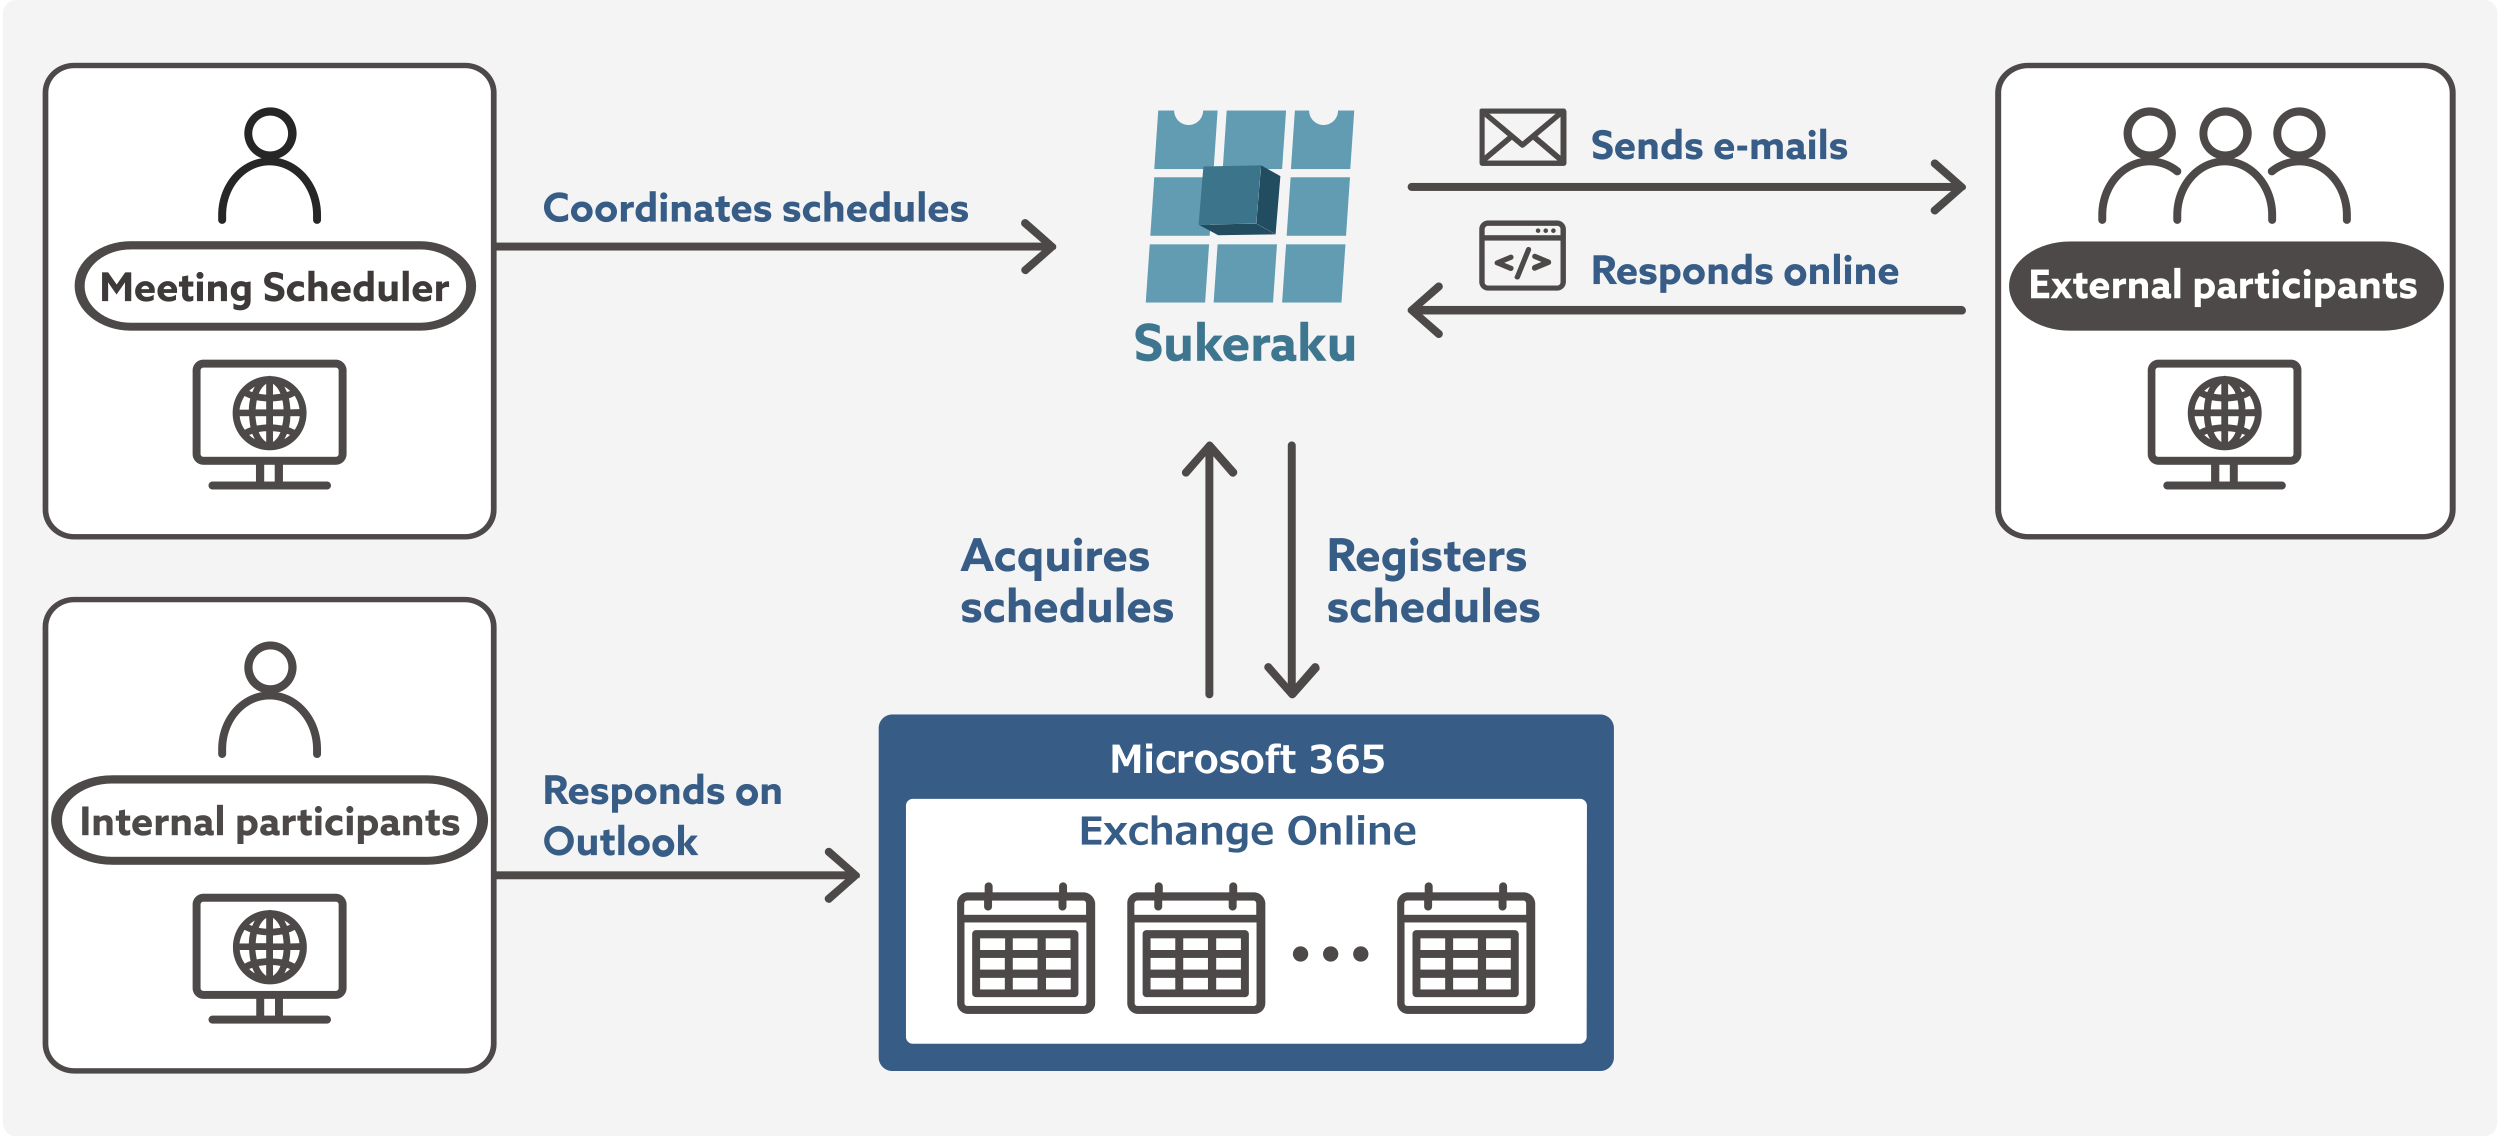
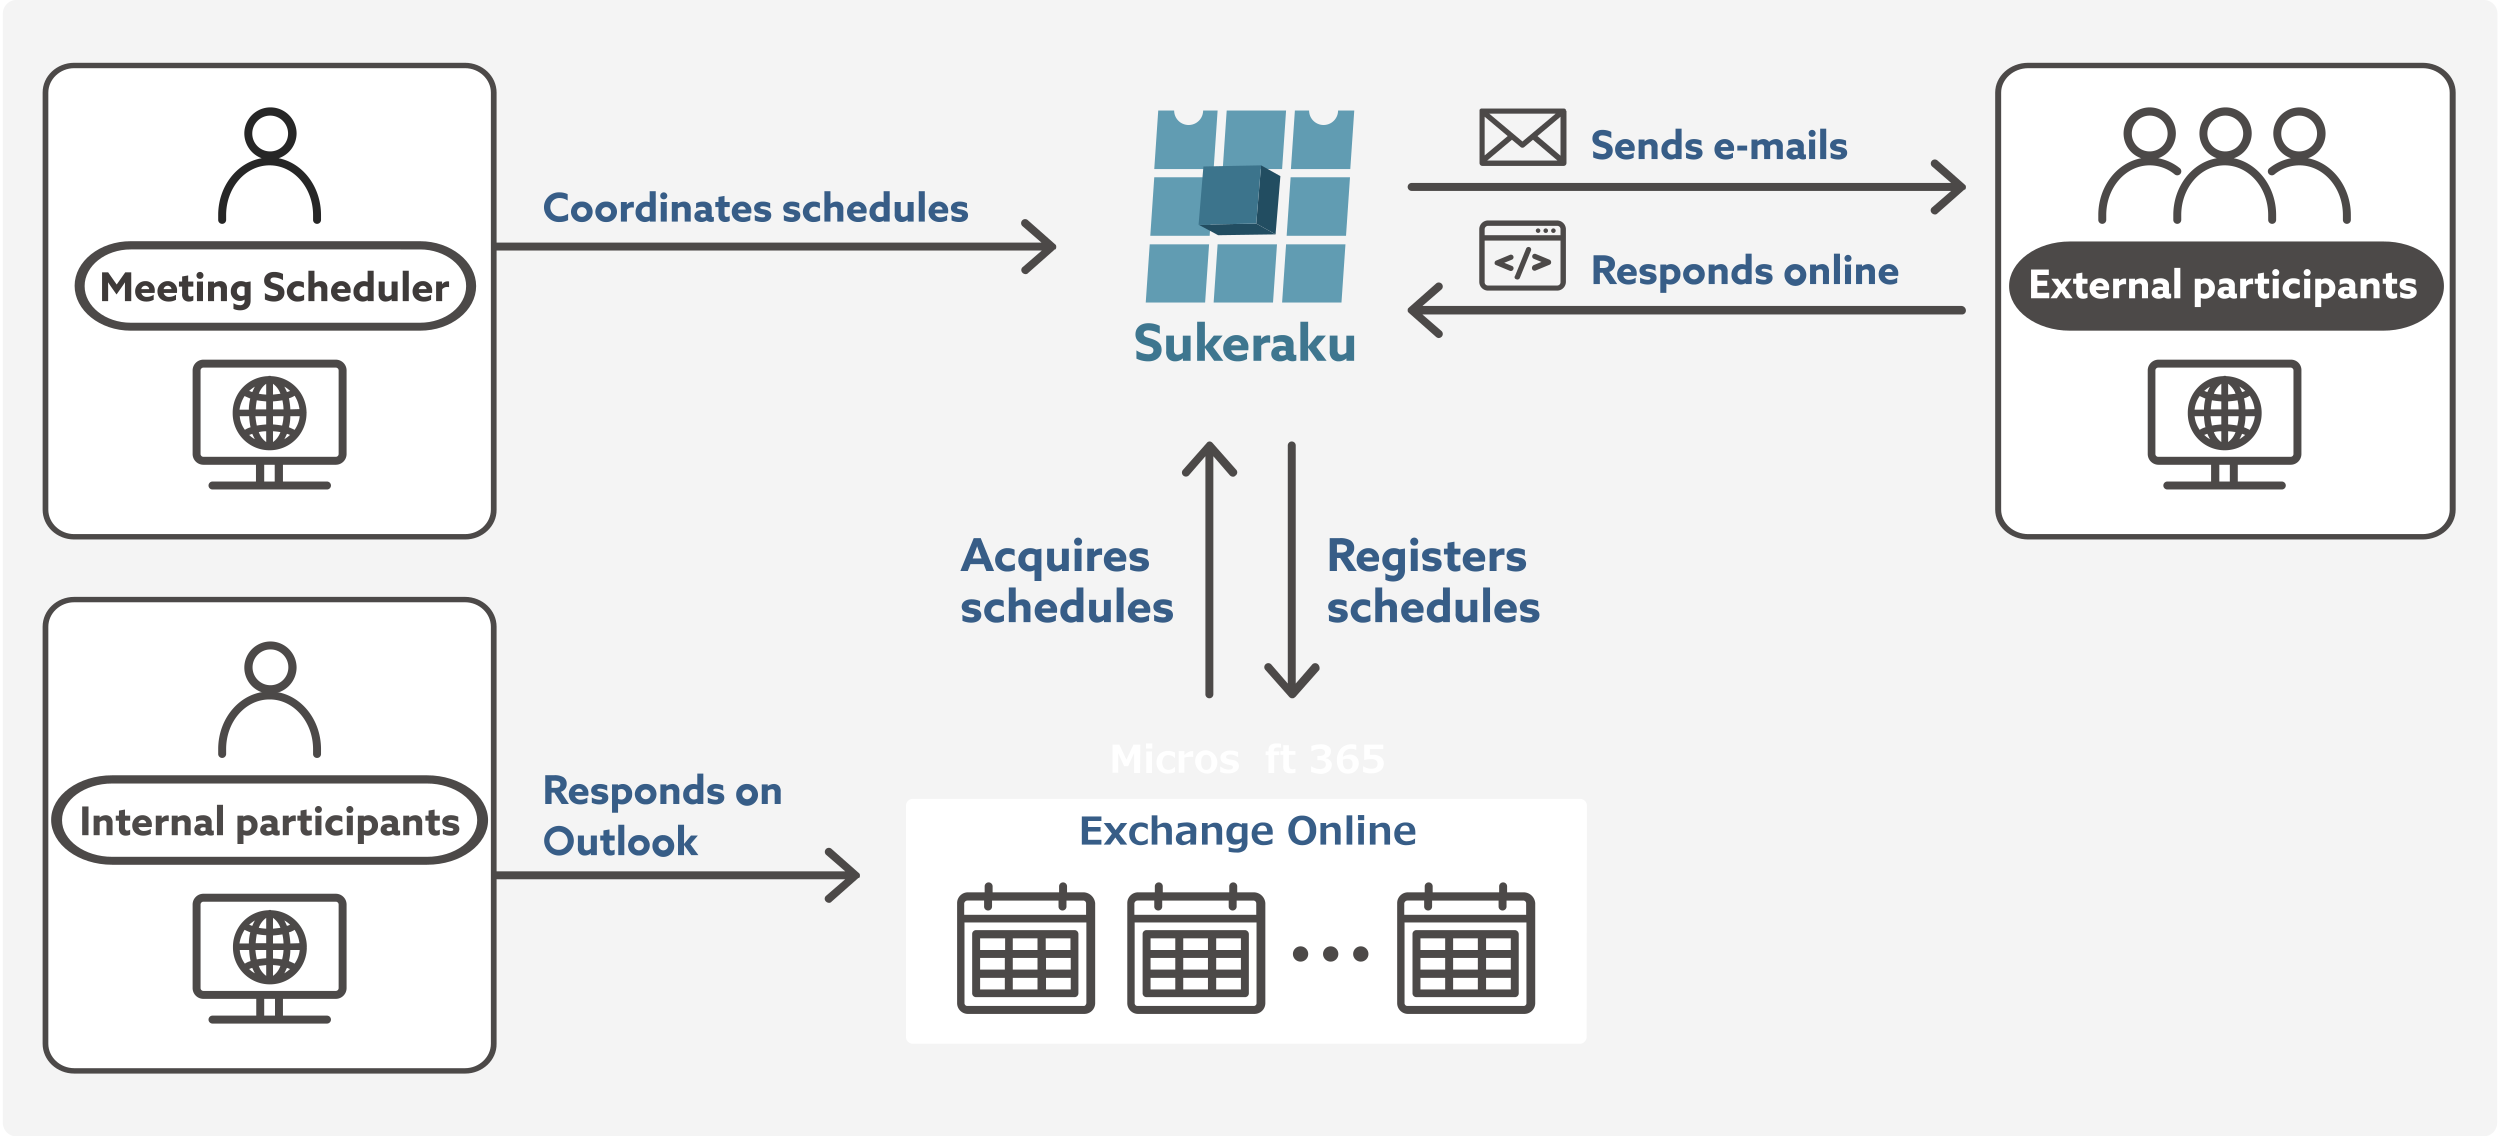
<svg xmlns="http://www.w3.org/2000/svg" width="880" height="400" viewBox="0 0 880 400">
  <rect x="0" y="0" width="880" height="400" fill="#808080" stroke="none" />
  <defs>
    <clipPath id="a">
      <rect width="109.4" height="109.8" transform="translate(385.3 37.7)" />
    </clipPath>
    <clipPath id="r">
      <rect width="28.8" height="24.6" transform="translate(422.9 63.8)" />
    </clipPath>
    <clipPath id="w">
      <rect width="880" height="400" />
    </clipPath>
  </defs>
  <g id="v" clip-path="url(#w)">
    <rect width="880" height="400" fill="#fff" />
    <g transform="translate(0 -3.6)">
      <path d="M879,398.833a4.784,4.784,0,0,1-4.8,4.767H5.8A4.785,4.785,0,0,1,1,398.833V8.367A4.784,4.784,0,0,1,5.8,3.6H874.3a4.785,4.785,0,0,1,4.8,4.767L879,398.833Z" fill="#f4f4f4" />
      <path d="M303.5,314.5l.1-.1a1.85,1.85,0,0,0,0-1.2l-.1-.1c-.1-.1-.1-.2-.3-.3h0l-9.5-8.4a1.416,1.416,0,0,0-1.9,2.1l6.7,5.8H143.3a1.4,1.4,0,0,0,0,2.8H298.5l-6.7,5.8a1.336,1.336,0,0,0-.1,2,1.606,1.606,0,0,0,1.1.5,1.086,1.086,0,0,0,.9-.4l9.5-8.4h0C303.3,314.8,303.4,314.6,303.5,314.5Z" transform="translate(-1 -2)" fill="#4c4948" />
      <path d="M372.6,93.2l.1-.1a1.85,1.85,0,0,0,0-1.2l-.1-.1c-.1-.1-.1-.2-.3-.3h0l-9.5-8.4a1.416,1.416,0,1,0-1.9,2.1l6.7,5.8H143.3a1.4,1.4,0,0,0,0,2.8H367.7L361,99.6a1.336,1.336,0,0,0-.1,2,1.606,1.606,0,0,0,1.1.5,1.086,1.086,0,0,0,.9-.4l9.5-8.4h0C372.5,93.5,372.6,93.4,372.6,93.2Z" transform="translate(-1 -2)" fill="#4c4948" />
      <path d="M700.5,113.3H510.7l6.7-5.8a1.416,1.416,0,0,0-1.9-2.1l-9.5,8.4h0l-.3.3-.1.1a1.85,1.85,0,0,0,0,1.2l.1.1.3.3h0l9.5,8.4a1.8,1.8,0,0,0,.9.4,1.606,1.606,0,0,0,1.1-.5,1.418,1.418,0,0,0-.1-2l-6.7-5.8H700.6a1.367,1.367,0,0,0,1.4-1.4A1.63,1.63,0,0,0,700.5,113.3Z" transform="translate(-10 -2)" fill="#4c4948" />
      <path d="M701.8,72.2h0a1.078,1.078,0,0,0,.2-.7,1.269,1.269,0,0,0-.1-.6l-.1-.1-.3-.3h0L692,62.1a1.416,1.416,0,0,0-1.9,2.1l6.7,5.8H506.9a1.4,1.4,0,0,0,0,2.8H696.8l-6.7,5.8a1.336,1.336,0,0,0-.1,2,1.606,1.606,0,0,0,1.1.5,1.086,1.086,0,0,0,.9-.4l9.5-8.4h0C701.6,72.5,701.7,72.4,701.8,72.2Z" transform="translate(-10 -2)" fill="#4c4948" />
      <path d="M464.9,239.4a1.418,1.418,0,0,0-2,.1l-5.8,6.7V162.4a1.4,1.4,0,0,0-2.8,0v83.8l-5.8-6.7a1.416,1.416,0,1,0-2.1,1.9l8.4,9.5h0a1.381,1.381,0,0,0,.4.3l.1.1a1.85,1.85,0,0,0,1.2,0l.1-.1c.1-.1.3-.2.4-.3h0l8.4-9.5A1.918,1.918,0,0,0,464.9,239.4Z" transform="translate(-1 -2)" fill="#4c4948" />
      <path d="M436.2,171l-8.4-9.5h0a1.389,1.389,0,0,0-1-.5,1.231,1.231,0,0,0-1,.5h0l-8.4,9.5a1.416,1.416,0,0,0,2.1,1.9l5.8-6.7V250a1.4,1.4,0,1,0,2.8,0V166.2l5.8,6.7a1.606,1.606,0,0,0,1.1.5,1.086,1.086,0,0,0,.9-.4A1.359,1.359,0,0,0,436.2,171Z" transform="translate(-1 -2)" fill="#4c4948" />
      <path d="M184.8,185c0,5.2-4.586,9.5-10.131,9.5H36.031c-5.546,0-10.131-4.3-10.131-9.5V38.2c0-5.2,4.586-9.5,10.131-9.5H174.562c5.546,0,10.131,4.3,10.131,9.5V185Z" transform="translate(-10.9 -2)" fill="#fff" />
      <path d="M173.687,195.5H36.019c-6.142,0-11.119-4.7-11.119-10.5V38.2c0-5.8,4.977-10.5,11.119-10.5H173.581c6.142,0,11.119,4.7,11.119,10.5V185C184.806,190.8,179.723,195.5,173.687,195.5ZM36.019,29.6c-4.977,0-9.107,3.9-9.107,8.6V185c0,4.7,4.13,8.6,9.107,8.6H173.581c4.977,0,9.107-3.9,9.107-8.6V38.2c0-4.7-4.13-8.6-9.107-8.6Z" transform="translate(-9.9 -2)" fill="#4c4948" />
      <path d="M163.374,93.4c8.936,0,16.235,5.8,16.235,12.9s-7.3,12.9-16.235,12.9H61.559c-8.936,0-16.235-5.8-16.235-12.9s7.3-12.9,16.235-12.9H163.374m0-2.9H61.559C50.61,90.5,41.8,97.6,41.8,106.2S50.61,122,61.559,122H163.374c10.949,0,19.759-7.1,19.759-15.7S174.2,90.5,163.374,90.5Z" transform="translate(-15.533 -2)" fill="#4c4948" />
      <path d="M101.1,61.3a9.292,9.292,0,0,0,6.3-8.7,9.2,9.2,0,1,0-18.4,0,9.349,9.349,0,0,0,6.1,8.7c-8.7,1.5-15.3,9.9-15.3,20V83a1.4,1.4,0,0,0,2.8,0V81.3c0-9.6,6.8-17.5,15.3-17.5,8.4,0,15.3,7.8,15.3,17.5V83a1.4,1.4,0,0,0,2.8,0V81.3C116,71.3,109.6,63,101.1,61.3Zm-9.3-8.7a6.3,6.3,0,1,1,6.3,6.3A6.274,6.274,0,0,1,91.8,52.6Z" transform="translate(-3 -2)" fill="#262626" />
      <g transform="translate(-3 -2)">
        <path d="M6.02,11.662,7.49,9.576c.5-.714,1.008-1.456,1.484-2.17L9,7.42c-.014.728-.028,1.68-.028,2.52V14H11.2V3.864H9.086L6.076,8.148,3.066,3.864H.924V14H3.066V9.94c0-.84-.014-1.792-.028-2.52l.028-.014c.476.714.98,1.456,1.484,2.17Zm13.412-.546a5.673,5.673,0,0,0,.042-.728,3.187,3.187,0,0,0-3.29-3.43,3.552,3.552,0,0,0-3.612,3.626c0,2.156,1.638,3.57,3.906,3.57a5.289,5.289,0,0,0,2.618-.63V11.746a4.286,4.286,0,0,1-2.338.756,1.865,1.865,0,0,1-2-1.386Zm-4.69-1.344a1.423,1.423,0,0,1,1.414-1.19,1.345,1.345,0,0,1,1.358,1.19Zm12.544,1.344a5.673,5.673,0,0,0,.042-.728,3.187,3.187,0,0,0-3.29-3.43,3.552,3.552,0,0,0-3.612,3.626c0,2.156,1.638,3.57,3.906,3.57a5.289,5.289,0,0,0,2.618-.63V11.746a4.286,4.286,0,0,1-2.338.756,1.865,1.865,0,0,1-2-1.386ZM22.6,9.772a1.423,1.423,0,0,1,1.414-1.19,1.345,1.345,0,0,1,1.358,1.19Zm10.458,2.31a2.466,2.466,0,0,1-1.022.28c-.644,0-.8-.5-.8-1.176V8.876h1.82V7.112h-1.82V4.956l-2.128.364V7.112h-1.12V8.876h1.12V11.41a2.807,2.807,0,0,0,.6,2.058,2.427,2.427,0,0,0,1.792.686,3.173,3.173,0,0,0,1.554-.378ZM34.16,4.928A1.232,1.232,0,1,0,35.392,3.71,1.231,1.231,0,0,0,34.16,4.928ZM34.328,14h2.128V7.112H34.328Zm3.892,0h2.128V9.366a2.456,2.456,0,0,1,1.442-.574.912.912,0,0,1,.728.294,1.365,1.365,0,0,1,.238.966V14h2.128V9.7a2.77,2.77,0,0,0-.6-2.044,2.481,2.481,0,0,0-1.806-.7,3.373,3.373,0,0,0-2.128.8l-.028-.014v-.63h-2.1Zm8.96,2.73a5.613,5.613,0,0,0,2.352.5c2.2,0,3.682-1.2,3.682-3.374v-6.8l-1.666.294a3.9,3.9,0,0,0-1.722-.392,3.475,3.475,0,0,0-3.584,3.6,3.22,3.22,0,0,0,3.206,3.374,2.9,2.9,0,0,0,1.61-.462l.028.014v.378a1.473,1.473,0,0,1-1.68,1.554,4.371,4.371,0,0,1-2.226-.7Zm3.906-4.83a2.141,2.141,0,0,1-1.078.294,1.575,1.575,0,0,1-1.61-1.722,1.581,1.581,0,0,1,1.638-1.708,2.419,2.419,0,0,1,1.05.252Zm7.154,1.512a7.457,7.457,0,0,0,3.206.742c2.184,0,3.682-1.19,3.682-3.164,0-1.792-1.232-2.506-2.758-3.01-1.218-.406-2.156-.476-2.156-1.372,0-.672.546-.952,1.3-.952a6.435,6.435,0,0,1,3.108.98v-2.2A6.978,6.978,0,0,0,61.53,3.71c-2.128,0-3.556,1.176-3.556,3.066,0,1.764,1.26,2.45,2.66,2.912,1.3.42,2.254.5,2.254,1.442,0,.756-.6,1.078-1.414,1.078a6.4,6.4,0,0,1-3.234-1.05Zm13.818-1.75a3.5,3.5,0,0,1-2.016.686,1.8,1.8,0,1,1-.028-3.6,3.7,3.7,0,0,1,1.946.644V7.42a4.631,4.631,0,0,0-2.044-.462,3.7,3.7,0,0,0-3.948,3.612A3.6,3.6,0,0,0,69.8,14.154a4.737,4.737,0,0,0,2.254-.532ZM73.556,14h2.128V9.366a2.456,2.456,0,0,1,1.442-.574.912.912,0,0,1,.728.294,1.365,1.365,0,0,1,.238.966V14H80.22V9.7a2.77,2.77,0,0,0-.6-2.044,2.481,2.481,0,0,0-1.806-.7,3.3,3.3,0,0,0-2.1.784l-.028-.014V3.3H73.556Zm14.826-2.884a5.673,5.673,0,0,0,.042-.728,3.187,3.187,0,0,0-3.29-3.43,3.552,3.552,0,0,0-3.612,3.626c0,2.156,1.638,3.57,3.906,3.57a5.289,5.289,0,0,0,2.618-.63V11.746a4.286,4.286,0,0,1-2.338.756,1.865,1.865,0,0,1-2-1.386Zm-4.69-1.344a1.423,1.423,0,0,1,1.414-1.19,1.345,1.345,0,0,1,1.358,1.19Zm10.752,3.864V14H96.53V3.3H94.4V7.2l-.028.014a3.267,3.267,0,0,0-1.3-.252,3.6,3.6,0,0,0-3.64,3.738,3.258,3.258,0,0,0,3.234,3.458,3.084,3.084,0,0,0,1.75-.532ZM94.4,12.068a2.252,2.252,0,0,1-1.19.35,1.639,1.639,0,0,1-1.638-1.82A1.7,1.7,0,0,1,93.3,8.722a2.479,2.479,0,0,1,1.106.266Zm8.47,1.288V14h2.1V7.112h-2.128v4.606a2.156,2.156,0,0,1-1.4.616.982.982,0,0,1-.756-.308,1.387,1.387,0,0,1-.266-.994V7.112H98.294v4.242a2.815,2.815,0,0,0,.658,2.114,2.421,2.421,0,0,0,1.792.686,3.1,3.1,0,0,0,2.1-.812Zm3.892.644h2.128V3.3h-2.128Zm10.318-2.884a5.673,5.673,0,0,0,.042-.728,3.187,3.187,0,0,0-3.29-3.43,3.552,3.552,0,0,0-3.612,3.626c0,2.156,1.638,3.57,3.906,3.57a5.289,5.289,0,0,0,2.618-.63V11.746a4.286,4.286,0,0,1-2.338.756,1.865,1.865,0,0,1-2-1.386Zm-4.69-1.344a1.423,1.423,0,0,1,1.414-1.19,1.345,1.345,0,0,1,1.358,1.19ZM118.51,14h2.128V9.828a2.288,2.288,0,0,1,1.862-.812,2.479,2.479,0,0,1,.574.07v-2a1.707,1.707,0,0,0-.448-.056,2.33,2.33,0,0,0-2,1.022l-.028-.014V7.112H118.51Z" transform="translate(38 97.6)" fill="#3e3a39" />
      </g>
      <g transform="translate(-3 -2)">
        <path d="M121.2,132.2H74.6a3.8,3.8,0,0,0-3.8,3.8v29.4a3.8,3.8,0,0,0,3.8,3.8H93.1v5.9H77.8a1.4,1.4,0,1,0,0,2.8h40.3a1.4,1.4,0,1,0,0-2.8H102.6v-5.9h18.6a3.8,3.8,0,0,0,3.8-3.8V136A3.8,3.8,0,0,0,121.2,132.2ZM99.8,175.1H96v-5.9h3.7v5.9Zm22.4-9.7a1,1,0,0,1-1,1H74.6a1,1,0,0,1-1-1V136a1,1,0,0,1,1-1h46.6a1,1,0,0,1,1,1Z" fill="#4c4948" />
        <path d="M110.9,150.7A12.948,12.948,0,0,0,98.4,138a.749.749,0,0,0-.5-.1.9.9,0,0,0-.5.1,12.878,12.878,0,0,0-12.5,12.7v.4a13,13,0,0,0,26,0v-.2A.139.139,0,0,0,110.9,150.7Zm-4.2,6.2c-.6-.3-1.3-.6-2-.9a16,16,0,0,0,.5-3.9h3.3A10.013,10.013,0,0,1,106.7,156.9Zm-19.3-4.8h3.3a23.042,23.042,0,0,0,.5,3.9,7.218,7.218,0,0,0-2,.9A9.094,9.094,0,0,1,87.4,152.1Zm1.7-7.1c.6.3,1.3.6,2,.9a16,16,0,0,0-.5,3.9H87.3A12.6,12.6,0,0,1,89.1,145Zm7.6-.5a23,23,0,0,1-2.6-.3,7.135,7.135,0,0,1,2.6-3.5Zm0,2.4v2.8H93a27.919,27.919,0,0,1,.4-3.2C94.5,146.7,95.6,146.8,96.7,146.9Zm0,5.2V155c-1.1.1-2.2.2-3.3.4a28.8,28.8,0,0,1-.5-3.3Zm0,5.3v3.8a7.135,7.135,0,0,1-2.6-3.5A11.529,11.529,0,0,1,96.7,157.4Zm2.4,0a23,23,0,0,1,2.6.3,7.135,7.135,0,0,1-2.6,3.5Zm0-2.4v-2.9h3.7a16.327,16.327,0,0,1-.5,3.3A31.061,31.061,0,0,0,99.1,155Zm0-5.3v-2.8c1.1-.1,2.2-.2,3.3-.4a16.476,16.476,0,0,1,.4,3.2Zm0-5.2v-3.8a7.135,7.135,0,0,1,2.6,3.5C100.9,144.3,100,144.4,99.1,144.5Zm4-2.8a9.509,9.509,0,0,1,2,1.5,4.874,4.874,0,0,1-1.1.4C103.7,142.9,103.4,142.3,103.1,141.7Zm-11.3,1.9c-.4-.1-.8-.3-1.1-.4a14.906,14.906,0,0,1,2-1.5C92.4,142.3,92.1,142.9,91.8,143.6Zm0,14.7c.3.7.6,1.3.9,1.9a9.509,9.509,0,0,1-2-1.5C91.1,158.6,91.5,158.4,91.8,158.3Zm12.2,0c.4.1.8.3,1.1.4a14.906,14.906,0,0,1-2,1.5C103.4,159.6,103.7,159,104,158.3Zm1.2-8.6a23.042,23.042,0,0,0-.5-3.9,7.218,7.218,0,0,0,2-.9,11.094,11.094,0,0,1,1.7,4.7l-3.2.1Z" fill="#4c4948" />
      </g>
      <path d="M872.2,185c0,5.2-4.834,9.5-10.679,9.5H720.779c-5.846,0-10.679-4.3-10.679-9.5V38.2c0-5.2,4.834-9.5,10.679-9.5H861.408c5.846,0,10.679,4.3,10.679,9.5V185Z" transform="translate(-7.8 -2)" fill="#fff" />
      <path d="M859.55,195.5H720.75c-6.435,0-11.65-4.7-11.65-10.5V38.2c0-5.8,5.215-10.5,11.65-10.5h138.8c6.435,0,11.65,4.7,11.65,10.5V185C871.2,190.8,865.985,195.5,859.55,195.5ZM720.75,29.6c-5.215,0-9.542,3.9-9.542,8.6V185c0,4.7,4.327,8.6,9.542,8.6h138.8c5.215,0,9.542-3.9,9.542-8.6V38.2c0-4.7-4.327-8.6-9.542-8.6Z" transform="translate(-6.8 -2)" fill="#4c4948" />
      <g transform="translate(1 -2)">
        <path d="M766.5,66.8a1.426,1.426,0,0,0-.2-2,17.049,17.049,0,0,0-7.6-3.5,9.3,9.3,0,0,0,6.2-8.7,9.2,9.2,0,1,0-12.2,8.7c-8.6,1.6-15.1,10-15.1,20V83a1.4,1.4,0,0,0,2.8,0V81.3c0-9.6,6.8-17.5,15.3-17.5a13.822,13.822,0,0,1,8.8,3.2A1.426,1.426,0,0,0,766.5,66.8ZM749.4,52.6a6.3,6.3,0,1,1,6.3,6.3A6.274,6.274,0,0,1,749.4,52.6Z" fill="#4c4948" />
        <path d="M785.3,61.3a9.292,9.292,0,0,0,6.3-8.7,9.2,9.2,0,0,0-18.4,0,9.349,9.349,0,0,0,6.1,8.7c-8.7,1.5-15.3,9.9-15.3,20V83a1.4,1.4,0,0,0,2.8,0V81.3c0-9.6,6.8-17.5,15.3-17.5,8.4,0,15.3,7.8,15.3,17.5V83a1.4,1.4,0,0,0,2.8,0V81.3C800.2,71.3,793.7,63,785.3,61.3ZM776,52.6a6.3,6.3,0,1,1,6.3,6.3A6.274,6.274,0,0,1,776,52.6Z" fill="#4c4948" />
        <path d="M811.4,61.3a9.2,9.2,0,1,0-12.2-8.7,9.3,9.3,0,0,0,6.2,8.7,17.559,17.559,0,0,0-7.6,3.5,1.421,1.421,0,1,0,1.8,2.2,13.822,13.822,0,0,1,8.8-3.2c8.4,0,15.3,7.8,15.3,17.5V83a1.4,1.4,0,0,0,2.8,0V81.3C826.5,71.3,819.9,62.9,811.4,61.3ZM802,52.6a6.3,6.3,0,1,1,6.3,6.3A6.274,6.274,0,0,1,802,52.6Z" fill="#4c4948" />
      </g>
      <path d="M879.067,106.3c0,8.7-9.677,15.7-21.4,15.7H747.4c-11.858,0-21.4-7.1-21.4-15.7s9.677-15.7,21.4-15.7H857.667C869.389,90.5,879.067,97.6,879.067,106.3Z" transform="translate(-18.8 -2)" fill="#4c4948" />
      <g transform="translate(1 -2)">
        <path d="M805.4,132.2H758.8A3.8,3.8,0,0,0,755,136v29.4a3.8,3.8,0,0,0,3.8,3.8h18.5v5.9H761.9a1.4,1.4,0,1,0,0,2.8h40.3a1.4,1.4,0,1,0,0-2.8H786.7v-5.9h18.6a3.8,3.8,0,0,0,3.8-3.8V136A3.653,3.653,0,0,0,805.4,132.2Zm-21.5,42.9h-3.7v-5.9h3.7Zm22.4-9.7a1,1,0,0,1-1,1H758.7a1,1,0,0,1-1-1V136a1,1,0,0,1,1-1h46.6a1,1,0,0,1,1,1Z" fill="#4c4948" />
        <path d="M795.1,150.9v-.2A12.948,12.948,0,0,0,782.6,138a.749.749,0,0,0-.5-.1.9.9,0,0,0-.5.1,12.878,12.878,0,0,0-12.5,12.7v.4a13,13,0,0,0,26,0Zm-4.2,6c-.6-.3-1.3-.6-2-.9a16,16,0,0,0,.5-3.9h3.3A11.153,11.153,0,0,1,790.9,156.9Zm-19.4-4.8h3.3a23.041,23.041,0,0,0,.5,3.9,7.218,7.218,0,0,0-2,.9A10.013,10.013,0,0,1,771.5,152.1Zm1.8-7.1c.6.3,1.3.6,2,.9a16,16,0,0,0-.5,3.9h-3.3A10.013,10.013,0,0,1,773.3,145Zm7.6-.5a23,23,0,0,1-2.6-.3,7.135,7.135,0,0,1,2.6-3.5Zm0,2.4v2.8h-3.7a27.912,27.912,0,0,1,.4-3.2C778.7,146.7,779.8,146.8,780.9,146.9Zm0,5.2V155c-1.1.1-2.2.2-3.3.4a28.791,28.791,0,0,1-.5-3.3Zm0,5.3v3.8a7.135,7.135,0,0,1-2.6-3.5A10.9,10.9,0,0,1,780.9,157.4Zm2.4,0a23,23,0,0,1,2.6.3,7.135,7.135,0,0,1-2.6,3.5Zm0-2.4v-2.9H787a16.327,16.327,0,0,1-.5,3.3A31.06,31.06,0,0,0,783.3,155Zm0-5.3v-2.8c1.1-.1,2.2-.2,3.3-.4a16.474,16.474,0,0,1,.4,3.2Zm0-5.2v-3.8a7.135,7.135,0,0,1,2.6,3.5C785,144.3,784.2,144.4,783.3,144.5Zm4-2.8a9.508,9.508,0,0,1,2,1.5,4.875,4.875,0,0,1-1.1.4C787.9,142.9,787.6,142.3,787.3,141.7ZM776,143.6c-.4-.1-.8-.3-1.1-.4a14.9,14.9,0,0,1,2-1.5C776.6,142.3,776.3,142.9,776,143.6Zm0,14.7c.3.7.6,1.3.9,1.9a9.508,9.508,0,0,1-2-1.5C775.2,158.6,775.6,158.4,776,158.3Zm12.2,0c.4.1.8.3,1.1.4a14.9,14.9,0,0,1-2,1.5C787.6,159.6,787.9,159,788.2,158.3Zm1.2-8.6a23.041,23.041,0,0,0-.5-3.9,7.218,7.218,0,0,0,2-.9,11.094,11.094,0,0,1,1.7,4.7l-3.2.1Z" fill="#4c4948" />
      </g>
      <g transform="translate(-9.9 -2)">
        <path d="M183.8,373c0,5.2-4.557,9.5-10.067,9.5H35.967c-5.511,0-10.067-4.3-10.067-9.5V226.2c0-5.2,4.557-9.5,10.067-9.5H173.627c5.511,0,10.067,4.3,10.067,9.5V373Z" transform="translate(0)" fill="#fff" />
        <path d="M173.687,383.5H36.019c-6.142,0-11.119-4.7-11.119-10.5V226.2c0-5.8,4.977-10.5,11.119-10.5H173.581c6.142,0,11.119,4.7,11.119,10.5V373C184.806,378.8,179.723,383.5,173.687,383.5ZM36.019,217.6c-4.977,0-9.107,3.9-9.107,8.6V373c0,4.7,4.13,8.6,9.107,8.6H173.581c4.977,0,9.107-3.9,9.107-8.6V226.2c0-4.7-4.13-8.6-9.107-8.6Z" transform="translate(0)" fill="#4c4948" />
      </g>
-       <path d="M569.1,377.8a4.8,4.8,0,0,1-4.8,4.8H315.1a4.8,4.8,0,0,1-4.8-4.8V261.9a4.8,4.8,0,0,1,4.8-4.8H564.3a4.8,4.8,0,0,1,4.8,4.8Z" transform="translate(-1 -2)" fill="#375d87" />
      <path d="M559.5,370.6a2.433,2.433,0,0,1-2.4,2.4H322.3a2.433,2.433,0,0,1-2.4-2.4V289.2a2.433,2.433,0,0,1,2.4-2.4H557.2a2.433,2.433,0,0,1,2.4,2.4l-.1,81.4Z" transform="translate(-1 -2)" fill="#fff" />
      <g transform="translate(-3 -2)">
        <path d="M98.2,249.8a9.2,9.2,0,1,1,9.2-9.2A9.306,9.306,0,0,1,98.2,249.8Zm0-15.6a6.3,6.3,0,1,0,6.3,6.3A6.274,6.274,0,0,0,98.2,234.2Z" fill="#4c4948" />
        <path d="M114.6,272.4a1.367,1.367,0,0,1-1.4-1.4v-1.7c0-9.6-6.8-17.5-15.3-17.5s-15.3,7.8-15.3,17.5V271a1.4,1.4,0,0,1-2.8,0v-1.7c0-11.2,8.1-20.3,18.1-20.3s18.1,9.1,18.1,20.3V271A1.367,1.367,0,0,1,114.6,272.4Z" fill="#4c4948" />
      </g>
      <g transform="translate(-23.8 -2)">
        <path d="M195.6,294.2c0,8.7-9.724,15.7-21.5,15.7H63.3c-11.915,0-21.5-7.1-21.5-15.7h0c0-8.7,9.724-15.7,21.5-15.7H174.1c11.778,0,21.5,7.1,21.5,15.7Z" transform="translate(0)" fill="#fff" />
        <path d="M174.1,281.4c9.724,0,17.667,5.8,17.667,12.9s-7.943,12.9-17.667,12.9H63.3c-9.724,0-17.667-5.8-17.667-12.9s7.943-12.9,17.667-12.9H174.1m0-2.9H63.3c-11.915,0-21.5,7.1-21.5,15.7S51.387,310,63.3,310H174.1c11.915,0,21.5-7.1,21.5-15.7s-9.724-15.8-21.5-15.8Z" transform="translate(0)" fill="#4c4948" />
      </g>
      <g transform="translate(-3 -2)">
        <path d="M118.1,365.9H77.8a1.4,1.4,0,1,1,0-2.8h40.3a1.4,1.4,0,1,1,0,2.8Z" fill="#4c4948" />
        <path d="M121.2,320.2H74.6a3.8,3.8,0,0,0-3.8,3.8v29.4a3.8,3.8,0,0,0,3.8,3.8H93.2v6.7a1.367,1.367,0,0,0,1.4,1.4,1.43,1.43,0,0,0,1.4-1.4v-6.7h3.8v6.7a1.367,1.367,0,0,0,1.4,1.4,1.43,1.43,0,0,0,1.4-1.4v-6.7h18.6a3.8,3.8,0,0,0,3.8-3.8V324A3.8,3.8,0,0,0,121.2,320.2Zm1,33.2a1,1,0,0,1-1,1H74.6a1,1,0,0,1-1-1V324a1,1,0,0,1,1-1h46.6a1,1,0,0,1,1,1Z" fill="#4c4948" />
      </g>
      <path d="M111,338.9v-.2A12.948,12.948,0,0,0,98.5,326a.749.749,0,0,0-.5-.1.9.9,0,0,0-.5.1A12.878,12.878,0,0,0,85,338.7v.4a13,13,0,0,0,26,0A.139.139,0,0,1,111,338.9Zm-4.3,5.9c-.6-.3-1.3-.6-2-.9a16,16,0,0,0,.5-3.9h3.3A10.013,10.013,0,0,1,106.7,344.8ZM87.4,340h3.3a23.042,23.042,0,0,0,.5,3.9,7.219,7.219,0,0,0-2,.9A9.094,9.094,0,0,1,87.4,340Zm1.7-7.1c.6.3,1.3.6,2,.9a16,16,0,0,0-.5,3.9H87.3A12.6,12.6,0,0,1,89.1,332.9Zm7.6-.4a23.009,23.009,0,0,1-2.6-.3,7.135,7.135,0,0,1,2.6-3.5Zm0,2.3v2.8H93a27.919,27.919,0,0,1,.4-3.2A18.584,18.584,0,0,0,96.7,334.8Zm0,5.2v2.9c-1.1.1-2.2.2-3.3.4a28.8,28.8,0,0,1-.5-3.3Zm0,5.3v3.8a7.135,7.135,0,0,1-2.6-3.5C95,345.5,95.8,345.4,96.7,345.3Zm2.4,0a23.009,23.009,0,0,1,2.6.3,7.135,7.135,0,0,1-2.6,3.5Zm0-2.3v-3h3.7a16.327,16.327,0,0,1-.5,3.3A31.633,31.633,0,0,0,99.1,343Zm0-5.3v-2.8c1.1-.1,2.2-.2,3.3-.4a16.476,16.476,0,0,1,.4,3.2Zm0-5.2v-3.8a7.135,7.135,0,0,1,2.6,3.5C100.9,332.3,100,332.4,99.1,332.5Zm4-2.9a9.509,9.509,0,0,1,2,1.5,4.874,4.874,0,0,1-1.1.4C103.7,330.8,103.4,330.2,103.1,329.6Zm-11.3,1.9c-.4-.1-.8-.3-1.1-.4a14.906,14.906,0,0,1,2-1.5C92.4,330.2,92.1,330.8,91.8,331.5Zm0,14.8c.3.7.6,1.3.9,1.9a9.509,9.509,0,0,1-2-1.5A7.6,7.6,0,0,1,91.8,346.3Zm12.2,0c.4.1.8.3,1.1.4a14.906,14.906,0,0,1-2,1.5C103.4,347.6,103.7,346.9,104,346.3Zm1.2-8.6a23.042,23.042,0,0,0-.5-3.9,7.219,7.219,0,0,0,2-.9,11.094,11.094,0,0,1,1.7,4.7l-3.2.1Z" transform="translate(-3 -2)" fill="#4c4948" />
      <g transform="translate(-1 -2)">
        <path d="M1.026,18.244a9.588,9.588,0,0,0,4.122.954c2.808,0,4.734-1.53,4.734-4.068,0-2.3-1.584-3.222-3.546-3.87C4.77,10.738,3.564,10.648,3.564,9.5c0-.864.7-1.224,1.674-1.224a8.273,8.273,0,0,1,4,1.26V6.706A8.972,8.972,0,0,0,5.256,5.77C2.52,5.77.684,7.282.684,9.712c0,2.268,1.62,3.15,3.42,3.744C5.778,14,7,14.1,7,15.31c0,.972-.774,1.386-1.818,1.386a8.23,8.23,0,0,1-4.158-1.35Zm16.362-.072V19h2.7V10.144H17.352v5.922a2.772,2.772,0,0,1-1.8.792,1.263,1.263,0,0,1-.972-.4,1.783,1.783,0,0,1-.342-1.278v-5.04H11.5V15.6a3.619,3.619,0,0,0,.846,2.718,3.113,3.113,0,0,0,2.3.882,3.988,3.988,0,0,0,2.7-1.044Zm5,.828h2.736V14.5l.036-.018L28.386,19h3.24L27.99,14.1l3.384-3.96H28.26l-3.1,3.762-.036-.018V5.248H22.392Zm18-3.708a7.293,7.293,0,0,0,.054-.936,4.1,4.1,0,0,0-4.23-4.41,4.567,4.567,0,0,0-4.644,4.662c0,2.772,2.106,4.59,5.022,4.59a6.8,6.8,0,0,0,3.366-.81V16.1a5.51,5.51,0,0,1-3.006.972,2.4,2.4,0,0,1-2.574-1.782Zm-6.03-1.728a1.83,1.83,0,0,1,1.818-1.53,1.73,1.73,0,0,1,1.746,1.53ZM42.228,19h2.736V13.636a2.942,2.942,0,0,1,2.394-1.044,3.187,3.187,0,0,1,.738.09V10.108a2.195,2.195,0,0,0-.576-.072,3,3,0,0,0-2.574,1.314l-.036-.018V10.144H42.228Zm11.862-.54a2.591,2.591,0,0,0,1.908.7,2.976,2.976,0,0,0,1.314-.27V16.84a1.032,1.032,0,0,1-.45.108c-.378,0-.54-.288-.54-.7V13.24a2.929,2.929,0,0,0-.99-2.448,4.676,4.676,0,0,0-2.952-.846,7.042,7.042,0,0,0-3.1.684v2.358a5.531,5.531,0,0,1,2.592-.7,2.036,2.036,0,0,1,1.368.378,1.248,1.248,0,0,1,.342.936v.342a7.116,7.116,0,0,0-1.53-.162,4.374,4.374,0,0,0-2.484.63,2.524,2.524,0,0,0-1.08,2.142,2.414,2.414,0,0,0,1.044,2.07,3.6,3.6,0,0,0,2.052.576,4.311,4.311,0,0,0,2.466-.738Zm-.5-1.638a2.458,2.458,0,0,1-1.242.36c-.63,0-1.134-.306-1.134-.882,0-.684.7-.9,1.4-.9a3.6,3.6,0,0,1,.972.126ZM58.734,19H61.47V14.5l.036-.018L64.728,19h3.24l-3.636-4.9,3.384-3.96H64.6l-3.1,3.762-.036-.018V5.248H58.734Zm16.218-.828V19h2.7V10.144H74.916v5.922a2.772,2.772,0,0,1-1.8.792,1.263,1.263,0,0,1-.972-.4,1.783,1.783,0,0,1-.342-1.278v-5.04H69.066V15.6a3.619,3.619,0,0,0,.846,2.718,3.113,3.113,0,0,0,2.3.882,3.988,3.988,0,0,0,2.7-1.044Z" transform="translate(400 113.6)" fill="#3e768f" />
        <g clip-path="url(#a)">
          <path d="M424.5,44.5a5.1,5.1,0,0,1-10.2,0h-5.6l-1.4,20.6h20.9l1.4-20.6Z" fill="#619cb2" />
        </g>
        <g clip-path="url(#a)">
          <path d="M452.3,65.1H431.4l1.4-20.6h20.9Z" fill="#619cb2" />
        </g>
        <g clip-path="url(#a)">
          <path d="M426.8,88.6H405.9L407.3,68h20.9Z" fill="#619cb2" />
        </g>
        <g clip-path="url(#a)">
          <path d="M474.8,88.6H453.9L455.3,68h20.9Z" fill="#619cb2" />
        </g>
        <g clip-path="url(#a)">
          <path d="M425.2,112.1H404.3l1.4-20.5h20.9Z" fill="#619cb2" />
        </g>
        <g clip-path="url(#a)">
          <path d="M449.1,112.1H428.2l1.4-20.5h20.9Z" fill="#619cb2" />
        </g>
        <g clip-path="url(#a)">
          <path d="M473.2,112.1H452.3l1.4-20.5h20.9Z" fill="#619cb2" />
        </g>
        <g clip-path="url(#a)">
          <g clip-path="url(#r)">
            <path d="M444.9,63.8l6.8,3.8L450,88.1l-6.8-3.8Z" fill="#224d61" />
          </g>
          <g clip-path="url(#r)">
            <path d="M443.2,84.3l6.8,3.8-20.2.3-6.9-3.7Z" fill="#224d61" />
          </g>
          <g clip-path="url(#r)">
            <path d="M444.9,63.8l-1.7,20.5-20.3.4,1.7-20.5Z" fill="#3c748c" />
          </g>
        </g>
        <g clip-path="url(#a)">
          <path d="M472,44.5a5.1,5.1,0,0,1-10.2,0h-5l-1.4,20.6h20.9l1.4-20.6Z" fill="#619cb2" />
        </g>
      </g>
      <path d="M.924,14H7.336V12.054H3.15V9.646H6.622V7.8H3.15V5.81H7.182V3.864H.924Zm6.818,0h2.282l.8-1.19c.28-.42.518-.784.742-1.148h.028c.224.364.462.728.742,1.148l.8,1.19h2.436l-2.674-3.7,2.338-3.192H13.006l-.532.784c-.238.35-.49.728-.756,1.148H11.69c-.252-.406-.49-.77-.756-1.162l-.518-.77H8.05L10.4,10.318ZM20.8,12.082a2.466,2.466,0,0,1-1.022.28c-.644,0-.8-.5-.8-1.176V8.876H20.8V7.112h-1.82V4.956l-2.128.364V7.112h-1.12V8.876h1.12V11.41a2.807,2.807,0,0,0,.6,2.058,2.427,2.427,0,0,0,1.792.686,3.173,3.173,0,0,0,1.554-.378Zm7.588-.966a5.673,5.673,0,0,0,.042-.728,3.187,3.187,0,0,0-3.29-3.43,3.552,3.552,0,0,0-3.612,3.626c0,2.156,1.638,3.57,3.906,3.57a5.289,5.289,0,0,0,2.618-.63V11.746a4.286,4.286,0,0,1-2.338.756,1.865,1.865,0,0,1-2-1.386ZM23.7,9.772a1.423,1.423,0,0,1,1.414-1.19,1.345,1.345,0,0,1,1.358,1.19ZM29.82,14h2.128V9.828a2.288,2.288,0,0,1,1.862-.812,2.479,2.479,0,0,1,.574.07v-2a1.707,1.707,0,0,0-.448-.056,2.33,2.33,0,0,0-2,1.022l-.028-.014V7.112H29.82Zm5.614,0h2.128V9.366A2.456,2.456,0,0,1,39,8.792a.912.912,0,0,1,.728.294,1.365,1.365,0,0,1,.238.966V14H42.1V9.7a2.77,2.77,0,0,0-.6-2.044,2.481,2.481,0,0,0-1.806-.7,3.373,3.373,0,0,0-2.128.8l-.028-.014v-.63h-2.1Zm12.306-.42a2.015,2.015,0,0,0,1.484.546,2.315,2.315,0,0,0,1.022-.21v-1.6a.8.8,0,0,1-.35.084c-.294,0-.42-.224-.42-.546V9.52a2.278,2.278,0,0,0-.77-1.9,3.637,3.637,0,0,0-2.3-.658A5.477,5.477,0,0,0,44,7.49V9.324a4.3,4.3,0,0,1,2.016-.546,1.584,1.584,0,0,1,1.064.294.971.971,0,0,1,.266.728v.266a5.535,5.535,0,0,0-1.19-.126,3.4,3.4,0,0,0-1.932.49,1.963,1.963,0,0,0-.84,1.666,1.878,1.878,0,0,0,.812,1.61,2.8,2.8,0,0,0,1.6.448,3.353,3.353,0,0,0,1.918-.574Zm-.392-1.274a1.912,1.912,0,0,1-.966.28c-.49,0-.882-.238-.882-.686,0-.532.546-.7,1.092-.7a2.8,2.8,0,0,1,.756.1Zm4,1.694H53.48V3.3H51.352Zm9.338-.1.028-.014a3.1,3.1,0,0,0,1.33.266,3.492,3.492,0,0,0,3.6-3.654,3.32,3.32,0,0,0-3.262-3.542,2.977,2.977,0,0,0-1.708.518l-.028-.014v-.35H58.562V17.08H60.69Zm0-1.736V9.114a1.977,1.977,0,0,1,1.148-.378A1.7,1.7,0,0,1,63.5,10.612a1.672,1.672,0,0,1-1.722,1.82A2.411,2.411,0,0,1,60.69,12.166ZM70.924,13.58a2.015,2.015,0,0,0,1.484.546,2.315,2.315,0,0,0,1.022-.21v-1.6a.8.8,0,0,1-.35.084c-.294,0-.42-.224-.42-.546V9.52a2.278,2.278,0,0,0-.77-1.9,3.637,3.637,0,0,0-2.3-.658,5.477,5.477,0,0,0-2.408.532V9.324A4.3,4.3,0,0,1,69.2,8.778a1.584,1.584,0,0,1,1.064.294.971.971,0,0,1,.266.728v.266a5.535,5.535,0,0,0-1.19-.126,3.4,3.4,0,0,0-1.932.49,1.963,1.963,0,0,0-.84,1.666,1.878,1.878,0,0,0,.812,1.61,2.8,2.8,0,0,0,1.6.448A3.353,3.353,0,0,0,70.9,13.58Zm-.392-1.274a1.912,1.912,0,0,1-.966.28c-.49,0-.882-.238-.882-.686,0-.532.546-.7,1.092-.7a2.8,2.8,0,0,1,.756.1Zm4,1.694h2.128V9.828a2.288,2.288,0,0,1,1.862-.812,2.479,2.479,0,0,1,.574.07v-2a1.707,1.707,0,0,0-.448-.056,2.33,2.33,0,0,0-2,1.022l-.028-.014V7.112H74.536Zm10.192-1.918a2.466,2.466,0,0,1-1.022.28c-.644,0-.8-.5-.8-1.176V8.876h1.82V7.112h-1.82V4.956L80.78,5.32V7.112H79.66V8.876h1.12V11.41a2.807,2.807,0,0,0,.6,2.058,2.427,2.427,0,0,0,1.792.686,3.173,3.173,0,0,0,1.554-.378Zm1.106-7.154A1.232,1.232,0,1,0,87.066,3.71,1.231,1.231,0,0,0,85.834,4.928ZM86,14H88.13V7.112H86Zm9.562-2.338a3.5,3.5,0,0,1-2.016.686,1.8,1.8,0,1,1-.028-3.6,3.7,3.7,0,0,1,1.946.644V7.42a4.631,4.631,0,0,0-2.044-.462,3.7,3.7,0,0,0-3.948,3.612,3.6,3.6,0,0,0,3.836,3.584,4.737,4.737,0,0,0,2.254-.532Zm1.33-6.734A1.232,1.232,0,1,0,98.126,3.71,1.231,1.231,0,0,0,96.894,4.928ZM97.062,14H99.19V7.112H97.062Zm6.02-.1.028-.014a3.1,3.1,0,0,0,1.33.266,3.492,3.492,0,0,0,3.6-3.654,3.32,3.32,0,0,0-3.262-3.542,2.977,2.977,0,0,0-1.708.518l-.028-.014v-.35h-2.086V17.08h2.128Zm0-1.736V9.114a1.976,1.976,0,0,1,1.148-.378,1.7,1.7,0,0,1,1.666,1.876,1.672,1.672,0,0,1-1.722,1.82A2.411,2.411,0,0,1,103.082,12.166Zm10.234,1.414a2.015,2.015,0,0,0,1.484.546,2.315,2.315,0,0,0,1.022-.21v-1.6a.8.8,0,0,1-.35.084c-.294,0-.42-.224-.42-.546V9.52a2.278,2.278,0,0,0-.77-1.9,3.637,3.637,0,0,0-2.3-.658,5.477,5.477,0,0,0-2.408.532V9.324a4.3,4.3,0,0,1,2.016-.546,1.584,1.584,0,0,1,1.064.294.971.971,0,0,1,.266.728v.266a5.535,5.535,0,0,0-1.19-.126,3.4,3.4,0,0,0-1.932.49,1.963,1.963,0,0,0-.84,1.666,1.878,1.878,0,0,0,.812,1.61,2.8,2.8,0,0,0,1.6.448,3.353,3.353,0,0,0,1.918-.574Zm-.392-1.274a1.912,1.912,0,0,1-.966.28c-.49,0-.882-.238-.882-.686,0-.532.546-.7,1.092-.7a2.8,2.8,0,0,1,.756.1Zm4,1.694h2.128V9.366a2.456,2.456,0,0,1,1.442-.574.912.912,0,0,1,.728.294,1.365,1.365,0,0,1,.238.966V14h2.128V9.7a2.77,2.77,0,0,0-.6-2.044,2.481,2.481,0,0,0-1.806-.7,3.373,3.373,0,0,0-2.128.8l-.028-.014v-.63h-2.1Zm12.866-1.918a2.466,2.466,0,0,1-1.022.28c-.644,0-.8-.5-.8-1.176V8.876h1.82V7.112h-1.82V4.956l-2.128.364V7.112h-1.12V8.876h1.12V11.41a2.807,2.807,0,0,0,.6,2.058,2.427,2.427,0,0,0,1.792.686,3.173,3.173,0,0,0,1.554-.378Zm1.078,1.5a6.538,6.538,0,0,0,2.716.574c1.764,0,3.08-.826,3.094-2.338,0-1.19-.8-1.694-2.114-2.016-1.022-.252-1.764-.21-1.764-.714,0-.322.336-.49.9-.49a5.8,5.8,0,0,1,2.59.742V7.5a6.431,6.431,0,0,0-2.632-.546c-1.708,0-3,.826-3.01,2.282,0,1.134.77,1.68,2.072,2,1.036.266,1.806.21,1.806.742,0,.378-.35.532-.938.532a5.886,5.886,0,0,1-2.716-.8Z" transform="translate(714 94.6)" fill="#fff" />
      <g transform="translate(-1 -2)">
        <path d="M402.3,277.7h-2.1v-7l-2.1,4.6h-1.4l-2.1-4.6v6.9h-2v-9.9H395l2.5,5.3,2.5-5.3h2.4l-.1,10Z" fill="#fff" />
        <path d="M406.6,269.1h-2.2v-1.8h2.2Zm-.1,8.6h-2v-7.6h2Z" fill="#fff" />
        <path d="M414.6,277.3a5.612,5.612,0,0,1-2.3.6,4.292,4.292,0,0,1-3.1-1,4,4,0,0,1-1.1-2.9,4.081,4.081,0,0,1,1.1-3,4.426,4.426,0,0,1,3-1.1,5.325,5.325,0,0,1,2.4.6v1.9h-.1a3.151,3.151,0,0,0-2.2-1,1.865,1.865,0,0,0-1.6.7,3.308,3.308,0,0,0,0,3.8,2.176,2.176,0,0,0,1.6.7,3.151,3.151,0,0,0,2.2-1h.1Z" fill="#fff" />
        <path d="M421.1,272.1h0a4.121,4.121,0,0,0-1.2-.1,6.448,6.448,0,0,0-2,.3v5.3h-2V270h2v1.4a5.541,5.541,0,0,1,1.5-1.1,2.662,2.662,0,0,1,1.2-.3h.4v2.1Z" fill="#fff" />
        <path d="M425.6,277.9a4.343,4.343,0,0,1-2.9-7.1,3.841,3.841,0,0,1,2.9-1.1,4.343,4.343,0,0,1,2.9,7.1A3.5,3.5,0,0,1,425.6,277.9Zm0-6.6q-1.8,0-1.8,2.7c0,1.7.6,2.6,1.8,2.6s1.8-.9,1.8-2.6C427.4,272.1,426.8,271.3,425.6,271.3Z" fill="#fff" />
        <path d="M430.5,277.3v-1.9h.1a4.771,4.771,0,0,0,2.9,1.1c1,0,1.5-.3,1.5-.8a.764.764,0,0,0-.2-.5,2.186,2.186,0,0,0-.9-.3,10.344,10.344,0,0,1-1.2-.3,7.253,7.253,0,0,1-1.2-.5,2.7,2.7,0,0,1-.7-.8,2.958,2.958,0,0,1-.2-1,2.12,2.12,0,0,1,1-1.8,4.023,4.023,0,0,1,2.6-.7,7.082,7.082,0,0,1,2.6.5v1.8h-.1a4.545,4.545,0,0,0-2.6-.9,3.6,3.6,0,0,0-1.1.2.723.723,0,0,0-.4.6.6.6,0,0,0,.3.6,4.647,4.647,0,0,0,.9.3c.5.1,1.1.2,1.6.3a2.4,2.4,0,0,1,1.2.7,1.9,1.9,0,0,1,.5,1.3,2.166,2.166,0,0,1-1,1.9,4.332,4.332,0,0,1-2.7.7A5.575,5.575,0,0,1,430.5,277.3Z" fill="#fff" />
-         <path d="M441.8,277.9a4.343,4.343,0,0,1-2.9-7.1,3.841,3.841,0,0,1,2.9-1.1,4.343,4.343,0,0,1,2.9,7.1A3.633,3.633,0,0,1,441.8,277.9Zm0-6.6q-1.8,0-1.8,2.7c0,1.7.6,2.6,1.8,2.6s1.8-.9,1.8-2.6C443.6,272.1,443,271.3,441.8,271.3Z" fill="#fff" />
        <path d="M451.8,268.8h0a3.751,3.751,0,0,0-1-.1,1.609,1.609,0,0,0-1.1.3,1.327,1.327,0,0,0-.3,1v.1h1.9v1.3h-1.8v6.3h-2v-6.3h-1v-1.3h1v-.3c0-1.7.9-2.5,2.8-2.5a8.083,8.083,0,0,1,1.6.1v1.4Z" fill="#fff" />
        <path d="M457,277.6a8.806,8.806,0,0,1-1.7.2,2.814,2.814,0,0,1-2-.6,2.546,2.546,0,0,1-.6-1.9v-4h-1V270h1v-2.1h2V270H457v1.3h-2.3v3.1a2.985,2.985,0,0,0,.3,1.6,1.528,1.528,0,0,0,1,.4,2.92,2.92,0,0,0,.9-.2h.1v1.4Z" fill="#fff" />
        <path d="M462.5,277.3v-1.9h.2a5.409,5.409,0,0,0,2.8.9,2.537,2.537,0,0,0,1.6-.4,1.486,1.486,0,0,0,.6-1.3,1.231,1.231,0,0,0-.5-1,3.54,3.54,0,0,0-1.9-.4h-.6v-1.5h.5c1.5,0,2.2-.4,2.2-1.3a1.05,1.05,0,0,0-.5-.9,2.5,2.5,0,0,0-1.3-.3,7.087,7.087,0,0,0-2.8.8h-.2v-1.8a9.485,9.485,0,0,1,3.2-.6,4.654,4.654,0,0,1,2.8.7,2.019,2.019,0,0,1,.9,1.8,2.7,2.7,0,0,1-.5,1.5,2.189,2.189,0,0,1-1.4.8v.1a2.718,2.718,0,0,1,1.6.8,2.035,2.035,0,0,1,.6,1.5,2.845,2.845,0,0,1-1.1,2.3,4.479,4.479,0,0,1-3,.9A11.432,11.432,0,0,1,462.5,277.3Z" fill="#fff" />
        <path d="M478.4,267.8v1.7h-.2a3.339,3.339,0,0,0-1.5-.3,2.727,2.727,0,0,0-3,2.8,5.213,5.213,0,0,1,2.4-.8,3.2,3.2,0,0,1,2.3.8,3.239,3.239,0,0,1,.9,2.3,3.594,3.594,0,0,1-3.8,3.6,3.43,3.43,0,0,1-2.9-1.2,5.5,5.5,0,0,1-1-3.4,6.075,6.075,0,0,1,1.4-4.2,4.976,4.976,0,0,1,3.9-1.5A3.888,3.888,0,0,1,478.4,267.8Zm-4.7,5.2v.6c0,1.8.6,2.8,1.8,2.8a1.656,1.656,0,0,0,1.2-.5,1.955,1.955,0,0,0,.4-1.4c0-1.2-.6-1.8-1.9-1.8A4.013,4.013,0,0,0,473.7,273Z" fill="#fff" />
        <path d="M480.8,277.3v-1.9h.2a5.15,5.15,0,0,0,2.7.8c1.5,0,2.2-.6,2.2-1.8a1.426,1.426,0,0,0-.6-1.2,3.007,3.007,0,0,0-1.8-.4,10.4,10.4,0,0,0-2.1.3h-.2v-5.4h6.7v1.6h-4.7v2h1.1a4.446,4.446,0,0,1,2.8.8,2.865,2.865,0,0,1,1,2.2,3.25,3.25,0,0,1-1.1,2.5,4.7,4.7,0,0,1-3,1A6.959,6.959,0,0,1,480.8,277.3Z" fill="#fff" />
      </g>
      <g transform="translate(-1 -2)">
        <path d="M388.7,302.9h-6.9V293h6.9v1.6H384v2.1h4.4v1.6H384v2.9h4.7Z" fill="#375d87" />
        <path d="M397.8,302.9h-2.4l-1.8-2.5-1.8,2.5h-2.3l2.9-3.8-2.9-3.8h2.4l1.8,2.5,1.8-2.5h2.3l-2.9,3.8Z" fill="#375d87" />
        <path d="M405,302.5a5.612,5.612,0,0,1-2.3.6,4.292,4.292,0,0,1-3.1-1,4,4,0,0,1-1.1-2.9,4.081,4.081,0,0,1,1.1-3,4.426,4.426,0,0,1,3-1.1,5.325,5.325,0,0,1,2.4.6v1.9h-.1a3.151,3.151,0,0,0-2.2-1,1.865,1.865,0,0,0-1.6.7,3.308,3.308,0,0,0,0,3.8,2.176,2.176,0,0,0,1.6.7,3.151,3.151,0,0,0,2.2-1h.1Z" fill="#375d87" />
        <path d="M413.5,302.9h-2v-3.8c0-1.1-.1-1.7-.4-2a1.246,1.246,0,0,0-1.1-.4,3.192,3.192,0,0,0-1.6.6v5.6h-2V292.6h2v3.8a4.8,4.8,0,0,1,1.5-1,2.537,2.537,0,0,1,1.2-.2c1.6,0,2.4.9,2.4,2.8Z" fill="#375d87" />
        <path d="M422,302.9h-2v-1a4.8,4.8,0,0,1-1.5,1,5.019,5.019,0,0,1-1.2.2,2.523,2.523,0,0,1-1.7-.6,2.413,2.413,0,0,1-.7-1.7,2.221,2.221,0,0,1,1-2,9.478,9.478,0,0,1,4.1-.8v-.2a1.1,1.1,0,0,0-.5-1,3.233,3.233,0,0,0-1.6-.3,6.071,6.071,0,0,0-2.2.6h-.1v-1.6a14.522,14.522,0,0,1,2.8-.4,5.063,5.063,0,0,1,2.8.6,2.263,2.263,0,0,1,.9,2l-.1,5.2Zm-2-1.9v-1.9a6.841,6.841,0,0,0-2.5.5,1.1,1.1,0,0,0-.5,1,1.222,1.222,0,0,0,.3.9,1.609,1.609,0,0,0,1.1.3A2.722,2.722,0,0,0,420,301Z" fill="#375d87" />
        <path d="M431.2,302.9h-2v-3.8c0-1.1-.1-1.7-.4-2a1.246,1.246,0,0,0-1.1-.4,3.192,3.192,0,0,0-1.6.6v5.6h-2v-7.6h2v1.1a4.8,4.8,0,0,1,1.5-1,2.537,2.537,0,0,1,1.2-.2c1.6,0,2.4.9,2.4,2.8Z" fill="#375d87" />
        <path d="M440.1,302a3.767,3.767,0,0,1-.9,2.8,4.139,4.139,0,0,1-3,.9,12.414,12.414,0,0,1-2.7-.3v-1.6h.1a7.365,7.365,0,0,0,2.3.5,2.5,2.5,0,0,0,1.7-.4c.4-.3.5-.8.5-1.6v-.4a3.365,3.365,0,0,1-2.3,1c-2.1,0-3.1-1.3-3.1-3.9a4.277,4.277,0,0,1,.9-2.8,2.9,2.9,0,0,1,2.3-1,3.81,3.81,0,0,1,2.2.7l.1-.5h1.9Zm-2-1.4v-3.8a3.013,3.013,0,0,0-1.2-.3q-2.1,0-2.1,2.4a2.5,2.5,0,0,0,.4,1.7c.3.4.7.5,1.4.5A2.053,2.053,0,0,0,438.1,300.6Z" fill="#375d87" />
        <path d="M449,299.4h-5.4a2.293,2.293,0,0,0,2.6,2.3,4.545,4.545,0,0,0,2.6-.9h.1v1.7a7.924,7.924,0,0,1-2.9.6,4.826,4.826,0,0,1-3.3-1,4,4,0,0,1-1.1-2.9,4.081,4.081,0,0,1,1.1-3,4,4,0,0,1,2.9-1.1c2.3,0,3.4,1.2,3.4,3.6v.7Zm-2-1.2c0-1.3-.5-2-1.6-2s-1.7.7-1.8,2Z" fill="#375d87" />
        <path d="M459.4,303.1a4.9,4.9,0,0,1-3.6-1.4,6.2,6.2,0,0,1,0-7.6,4.74,4.74,0,0,1,3.6-1.4,4.9,4.9,0,0,1,3.6,1.4,5.167,5.167,0,0,1,1.3,3.8,5.325,5.325,0,0,1-1.3,3.8A4.9,4.9,0,0,1,459.4,303.1Zm0-8.8a2.322,2.322,0,0,0-1.9.9,4.148,4.148,0,0,0-.7,2.7,4.526,4.526,0,0,0,.7,2.7,2.456,2.456,0,0,0,3.8,0,4.148,4.148,0,0,0,.7-2.7,4.526,4.526,0,0,0-.7-2.7A2.463,2.463,0,0,0,459.4,294.3Z" fill="#375d87" />
        <path d="M472.9,302.9h-2v-3.8c0-1.1-.1-1.7-.4-2a1.246,1.246,0,0,0-1.1-.4,3.192,3.192,0,0,0-1.6.6v5.6h-2v-7.6h2v1.1a4.8,4.8,0,0,1,1.5-1,2.537,2.537,0,0,1,1.2-.2c1.6,0,2.4.9,2.4,2.8Z" fill="#375d87" />
        <path d="M477,302.9h-2V292.6h2Z" fill="#375d87" />
        <path d="M481.2,294.3H479v-1.8h2.2Zm-.1,8.6h-2v-7.6h2Z" fill="#375d87" />
        <path d="M490.3,302.9h-2v-3.8c0-1.1-.1-1.7-.4-2a1.246,1.246,0,0,0-1.1-.4,3.192,3.192,0,0,0-1.6.6v5.6h-2v-7.6h2v1.1a4.8,4.8,0,0,1,1.5-1,2.537,2.537,0,0,1,1.2-.2c1.6,0,2.4.9,2.4,2.8Z" fill="#375d87" />
        <path d="M499.2,299.4h-5.4a2.293,2.293,0,0,0,2.6,2.3,4.545,4.545,0,0,0,2.6-.9h.1v1.7a7.924,7.924,0,0,1-2.9.6,4.826,4.826,0,0,1-3.3-1,4,4,0,0,1-1.1-2.9,4.081,4.081,0,0,1,1.1-3,4,4,0,0,1,2.9-1.1c2.3,0,3.4,1.2,3.4,3.6v.7Zm-2-1.2c0-1.3-.5-2-1.6-2s-1.7.7-1.8,2Z" fill="#375d87" />
      </g>
      <g transform="translate(-18 -2)">
        <path d="M566.1,83.2H541.8a3.116,3.116,0,0,0-3.1,3.1v18.5a3.116,3.116,0,0,0,3.1,3.1h24.3a3.116,3.116,0,0,0,3.1-3.1V86.4A3.138,3.138,0,0,0,566.1,83.2Zm-24.3,1.9h24.3a1.155,1.155,0,0,1,1.2,1.2v2.1H540.6V86.3A1.216,1.216,0,0,1,541.8,85.1Zm25.5,19.8a1.155,1.155,0,0,1-1.2,1.2H541.8a1.155,1.155,0,0,1-1.2-1.2V90.3h26.7Z" fill="#4c4948" />
        <path d="M559.4,87.6a.8.8,0,1,0-.8-.8A.86.86,0,0,0,559.4,87.6Z" fill="#4c4948" />
        <path d="M562.1,87.6a.8.8,0,1,0-.8-.8A.789.789,0,0,0,562.1,87.6Z" fill="#4c4948" />
        <path d="M564.8,87.6a.8.8,0,1,0-.8-.8A.789.789,0,0,0,564.8,87.6Z" fill="#4c4948" />
        <path d="M544.6,98.9l4.8,2c.1,0,.2.1.4.1a.961.961,0,0,0,.9-.6.882.882,0,0,0-.5-1.2l-2.7-1.1,2.7-1.1a.919.919,0,1,0-.7-1.7l-4.8,2a.875.875,0,0,0-.6.9C544.1,98.6,544.2,98.7,544.6,98.9Z" fill="#4c4948" />
        <path d="M557.3,100.3a.961.961,0,0,0,.9.6.756.756,0,0,0,.4-.1l4.8-2a.875.875,0,0,0,.6-.9.961.961,0,0,0-.6-.9l-4.8-2a.919.919,0,1,0-.7,1.7l2.7,1.1-2.7,1.1A1.17,1.17,0,0,0,557.3,100.3Z" fill="#4c4948" />
        <path d="M551.7,103.9c.1,0,.2.1.4.1a.961.961,0,0,0,.9-.6l3.9-9.6a.919.919,0,0,0-1.7-.7l-3.9,9.6A.74.74,0,0,0,551.7,103.9Z" fill="#4c4948" />
      </g>
      <path d="M569.2,44.5v-.2c0-.1-.1-.1-.1-.2a.1.1,0,0,0-.1-.1h0a.349.349,0,0,0-.2-.1l-.1-.1H539.3a.1.1,0,0,0-.1.1c-.1,0-.1.1-.2.1h0a.1.1,0,0,1-.1.1c0,.1-.1.1-.1.2V63a1,1,0,0,0,1,1h28.6a1,1,0,0,0,1-1V44.6C569.2,44.6,569.2,44.5,569.2,44.5Zm-28.6,2.2,8.1,6.8-8.1,6.8Zm13.3,8.7-11.7-9.8h23.4l-8,6.7m-7.4,2.5,3.1,2.6a1,1,0,0,0,1.2,0l3.1-2.6,8.6,7.3H541.5Zm9-1.3,8.1-6.8V60.4Z" transform="translate(-18 -2)" fill="#4c4948" />
      <g transform="translate(-1 -2)">
        <path d="M439.2,333H404.6a1.367,1.367,0,0,0-1.4,1.4v20.8a1.367,1.367,0,0,0,1.4,1.4h34.6a1.367,1.367,0,0,0,1.4-1.4V334.4A1.43,1.43,0,0,0,439.2,333Zm-21.7,13.9v-4.1h8.7v4.1Zm8.7,2.9v4.1h-8.7v-4.1Zm-20.2-7h8.7v4.1H406Zm11.5-2.8v-4.1h8.7V340Zm11.6,2.8h8.7v4.1h-8.7Zm8.7-2.8h-8.7v-4.1h8.7Zm-23.1-4.1V340H406v-4.1ZM406,349.8h8.7v4.1H406Zm23.1,4.1v-4.1h8.7v4.1Z" fill="#4c4948" />
        <path d="M442.4,319.7h-5.9v-2.1a1.4,1.4,0,1,0-2.8,0v2.1H410.3v-2.1a1.4,1.4,0,1,0-2.8,0v2.1h-5.9a3.8,3.8,0,0,0-3.8,3.8v35.2a3.8,3.8,0,0,0,3.8,3.8h41a3.8,3.8,0,0,0,3.8-3.8V323.5A4.115,4.115,0,0,0,442.4,319.7Zm-41,2.9h5.9v2.1a1.4,1.4,0,1,0,2.8,0v-2.1h23.4v2.1a1.4,1.4,0,1,0,2.8,0v-2.1h5.9a1,1,0,0,1,1,1v4H400.3v-4A1.165,1.165,0,0,1,401.4,322.6Zm41,37.1h-41a1,1,0,0,1-1-1V330.3h42.9v28.4A.987.987,0,0,1,442.4,359.7Z" fill="#4c4948" />
      </g>
      <g transform="translate(-1 -2)">
        <path d="M379.2,333H344.6a1.367,1.367,0,0,0-1.4,1.4v20.8a1.367,1.367,0,0,0,1.4,1.4h34.6a1.367,1.367,0,0,0,1.4-1.4V334.4A1.365,1.365,0,0,0,379.2,333Zm-21.7,13.9v-4.1h8.7v4.1Zm8.7,2.9v4.1h-8.7v-4.1Zm-20.2-7h8.7v4.1H346Zm11.5-2.8v-4.1h8.7V340Zm11.7,2.8h8.7v4.1h-8.7Zm8.6-2.8h-8.7v-4.1h8.7Zm-23-4.1V340H346v-4.1ZM346,349.8h8.7v4.1H346Zm23.2,4.1v-4.1h8.7v4.1Z" fill="#4c4948" />
        <path d="M382.5,319.7h-5.9v-2.1a1.4,1.4,0,0,0-2.8,0v2.1H350.4v-2.1a1.4,1.4,0,1,0-2.8,0v2.1h-5.9a3.8,3.8,0,0,0-3.8,3.8v35.2a3.8,3.8,0,0,0,3.8,3.8h41a3.8,3.8,0,0,0,3.8-3.8V323.5A4.27,4.27,0,0,0,382.5,319.7Zm-41,2.9h5.9v2.1a1.4,1.4,0,0,0,2.8,0v-2.1h23.4v2.1a1.4,1.4,0,0,0,2.8,0v-2.1h5.9a1,1,0,0,1,1,1v4H340.4v-4A1.165,1.165,0,0,1,341.5,322.6Zm41,37.1h-41a1,1,0,0,1-1-1V330.3h42.9v28.4C383.3,359.2,383,359.7,382.5,359.7Z" fill="#4c4948" />
      </g>
      <g transform="translate(-1 -2)">
        <path d="M534.2,333H499.6a1.367,1.367,0,0,0-1.4,1.4v20.8a1.367,1.367,0,0,0,1.4,1.4h34.6a1.367,1.367,0,0,0,1.4-1.4V334.4A1.43,1.43,0,0,0,534.2,333Zm-21.7,13.9v-4.1h8.7v4.1Zm8.7,2.9v4.1h-8.7v-4.1Zm-20.2-7h8.7v4.1H501Zm11.5-2.8v-4.1h8.7V340Zm11.6,2.8h8.7v4.1h-8.7Zm8.7-2.8h-8.7v-4.1h8.7Zm-23.1-4.1V340H501v-4.1ZM501,349.8h8.7v4.1H501Zm23.1,4.1v-4.1h8.7v4.1Z" fill="#4c4948" />
        <path d="M537.4,319.7h-5.9v-2.1a1.4,1.4,0,0,0-2.8,0v2.1H505.3v-2.1a1.4,1.4,0,1,0-2.8,0v2.1h-5.9a3.8,3.8,0,0,0-3.8,3.8v35.2a3.8,3.8,0,0,0,3.8,3.8h41a3.8,3.8,0,0,0,3.8-3.8V323.5A4.114,4.114,0,0,0,537.4,319.7Zm-41,2.9h5.9v2.1a1.4,1.4,0,1,0,2.8,0v-2.1h23.4v2.1a1.4,1.4,0,0,0,2.8,0v-2.1h5.9a1,1,0,0,1,1,1v4H495.3v-4A1.164,1.164,0,0,1,496.4,322.6Zm41,37.1h-41a1,1,0,0,1-1-1V330.3h42.9v28.4A.987.987,0,0,1,537.4,359.7Z" fill="#4c4948" />
      </g>
      <g transform="translate(-1 -2)">
        <circle cx="2.7" cy="2.7" r="2.7" transform="translate(456.1 338.7)" fill="#4c4948" />
        <circle cx="2.7" cy="2.7" r="2.7" transform="translate(466.7 338.7)" fill="#4c4948" />
        <circle cx="2.7" cy="2.7" r="2.7" transform="translate(477.3 338.7)" fill="#4c4948" />
      </g>
      <g transform="translate(-1 -1)">
-         <path d="M.924,14H3.15V10h.994l2.562,4H9.268L6.412,9.716a2.819,2.819,0,0,0,2.058-2.8,2.6,2.6,0,0,0-1.218-2.38A6.1,6.1,0,0,0,4.1,3.864H.924ZM3.15,8.33V5.81H4a3.793,3.793,0,0,1,1.666.266,1,1,0,0,1,.574.994A1.054,1.054,0,0,1,5.67,8.092a3.19,3.19,0,0,1-1.4.238Zm12.936,2.786a5.673,5.673,0,0,0,.042-.728,3.187,3.187,0,0,0-3.29-3.43,3.552,3.552,0,0,0-3.612,3.626c0,2.156,1.638,3.57,3.906,3.57a5.289,5.289,0,0,0,2.618-.63V11.746a4.286,4.286,0,0,1-2.338.756,1.865,1.865,0,0,1-2-1.386ZM11.4,9.772a1.423,1.423,0,0,1,1.414-1.19,1.345,1.345,0,0,1,1.358,1.19Zm5.922,3.808a6.538,6.538,0,0,0,2.716.574c1.764,0,3.08-.826,3.094-2.338,0-1.19-.8-1.694-2.114-2.016-1.022-.252-1.764-.21-1.764-.714,0-.322.336-.49.9-.49a5.8,5.8,0,0,1,2.59.742V7.5A6.431,6.431,0,0,0,20.1,6.958c-1.708,0-3,.826-3.01,2.282,0,1.134.77,1.68,2.072,2,1.036.266,1.806.21,1.806.742,0,.378-.35.532-.938.532a5.886,5.886,0,0,1-2.716-.8Zm9.24.322.028-.014a3.1,3.1,0,0,0,1.33.266,3.492,3.492,0,0,0,3.6-3.654,3.32,3.32,0,0,0-3.262-3.542,2.977,2.977,0,0,0-1.708.518l-.028-.014v-.35H24.43V17.08h2.128Zm0-1.736V9.114a1.976,1.976,0,0,1,1.148-.378,1.7,1.7,0,0,1,1.666,1.876,1.672,1.672,0,0,1-1.722,1.82A2.411,2.411,0,0,1,26.558,12.166Zm8.022-1.61a1.709,1.709,0,1,1,1.708,1.764A1.719,1.719,0,0,1,34.58,10.556Zm-2.128,0a3.647,3.647,0,0,0,3.836,3.6,3.605,3.605,0,1,0,0-7.2A3.647,3.647,0,0,0,32.452,10.556Zm9,3.444h2.128V9.366a2.456,2.456,0,0,1,1.442-.574.912.912,0,0,1,.728.294,1.365,1.365,0,0,1,.238.966V14h2.128V9.7a2.77,2.77,0,0,0-.6-2.044,2.481,2.481,0,0,0-1.806-.7,3.373,3.373,0,0,0-2.128.8l-.028-.014v-.63h-2.1Zm13.034-.364V14h2.086V3.3H54.446V7.2l-.028.014a3.267,3.267,0,0,0-1.3-.252,3.6,3.6,0,0,0-3.64,3.738,3.258,3.258,0,0,0,3.234,3.458,3.084,3.084,0,0,0,1.75-.532Zm-.042-1.568a2.252,2.252,0,0,1-1.19.35,1.639,1.639,0,0,1-1.638-1.82A1.7,1.7,0,0,1,53.34,8.722a2.479,2.479,0,0,1,1.106.266Zm3.7,1.512a6.538,6.538,0,0,0,2.716.574c1.764,0,3.08-.826,3.094-2.338,0-1.19-.8-1.694-2.114-2.016-1.022-.252-1.764-.21-1.764-.714,0-.322.336-.49.9-.49a5.8,5.8,0,0,1,2.59.742V7.5a6.431,6.431,0,0,0-2.632-.546c-1.708,0-3,.826-3.01,2.282,0,1.134.77,1.68,2.072,2,1.036.266,1.806.21,1.806.742,0,.378-.35.532-.938.532a5.886,5.886,0,0,1-2.716-.8Zm12.124-3.024a1.709,1.709,0,1,1,1.708,1.764A1.719,1.719,0,0,1,70.266,10.556Zm-2.128,0a3.844,3.844,0,1,0,3.836-3.6A3.647,3.647,0,0,0,68.138,10.556Zm9,3.444h2.128V9.366a2.456,2.456,0,0,1,1.442-.574.912.912,0,0,1,.728.294,1.365,1.365,0,0,1,.238.966V14H83.8V9.7a2.77,2.77,0,0,0-.6-2.044,2.481,2.481,0,0,0-1.806-.7,3.373,3.373,0,0,0-2.128.8l-.028-.014v-.63h-2.1ZM5.768,30.138a3.209,3.209,0,1,1,3.066-3.206A3.089,3.089,0,0,1,5.768,30.138Zm0,2.016a5.222,5.222,0,1,0,0-10.444,5.222,5.222,0,1,0,0,10.444ZM17,31.356V32h2.1V25.112H16.968v4.606a2.156,2.156,0,0,1-1.4.616.982.982,0,0,1-.756-.308,1.387,1.387,0,0,1-.266-.994v-3.92H12.418v4.242a2.815,2.815,0,0,0,.658,2.114,2.421,2.421,0,0,0,1.792.686,3.1,3.1,0,0,0,2.1-.812Zm8.358-1.274a2.466,2.466,0,0,1-1.022.28c-.644,0-.8-.5-.8-1.176v-2.31h1.82V25.112h-1.82V22.956l-2.128.364v1.792h-1.12v1.764h1.12V29.41a2.807,2.807,0,0,0,.6,2.058,2.427,2.427,0,0,0,1.792.686,3.173,3.173,0,0,0,1.554-.378ZM26.628,32h2.128V21.3H26.628Zm5.586-3.444a1.709,1.709,0,1,1,1.708,1.764A1.719,1.719,0,0,1,32.214,28.556Zm-2.128,0a3.647,3.647,0,0,0,3.836,3.6,3.605,3.605,0,1,0,0-7.2A3.647,3.647,0,0,0,30.086,28.556Zm10.7,0A1.709,1.709,0,1,1,42.49,30.32,1.719,1.719,0,0,1,40.782,28.556Zm-2.128,0a3.844,3.844,0,1,0,3.836-3.6A3.647,3.647,0,0,0,38.654,28.556Zm9,3.444h2.128V28.5l.028-.014L52.318,32h2.52L52.01,28.192l2.632-3.08H52.22l-2.408,2.926-.028-.014V21.3H47.656Z" transform="translate(192 273.6)" fill="#375d87" />
+         <path d="M.924,14H3.15V10h.994l2.562,4H9.268L6.412,9.716a2.819,2.819,0,0,0,2.058-2.8,2.6,2.6,0,0,0-1.218-2.38A6.1,6.1,0,0,0,4.1,3.864H.924ZM3.15,8.33V5.81H4a3.793,3.793,0,0,1,1.666.266,1,1,0,0,1,.574.994A1.054,1.054,0,0,1,5.67,8.092a3.19,3.19,0,0,1-1.4.238Zm12.936,2.786a5.673,5.673,0,0,0,.042-.728,3.187,3.187,0,0,0-3.29-3.43,3.552,3.552,0,0,0-3.612,3.626c0,2.156,1.638,3.57,3.906,3.57a5.289,5.289,0,0,0,2.618-.63V11.746a4.286,4.286,0,0,1-2.338.756,1.865,1.865,0,0,1-2-1.386ZM11.4,9.772a1.423,1.423,0,0,1,1.414-1.19,1.345,1.345,0,0,1,1.358,1.19Zm5.922,3.808a6.538,6.538,0,0,0,2.716.574c1.764,0,3.08-.826,3.094-2.338,0-1.19-.8-1.694-2.114-2.016-1.022-.252-1.764-.21-1.764-.714,0-.322.336-.49.9-.49a5.8,5.8,0,0,1,2.59.742V7.5A6.431,6.431,0,0,0,20.1,6.958c-1.708,0-3,.826-3.01,2.282,0,1.134.77,1.68,2.072,2,1.036.266,1.806.21,1.806.742,0,.378-.35.532-.938.532a5.886,5.886,0,0,1-2.716-.8Zm9.24.322.028-.014a3.1,3.1,0,0,0,1.33.266,3.492,3.492,0,0,0,3.6-3.654,3.32,3.32,0,0,0-3.262-3.542,2.977,2.977,0,0,0-1.708.518l-.028-.014v-.35H24.43V17.08h2.128Zm0-1.736V9.114a1.976,1.976,0,0,1,1.148-.378,1.7,1.7,0,0,1,1.666,1.876,1.672,1.672,0,0,1-1.722,1.82A2.411,2.411,0,0,1,26.558,12.166Zm8.022-1.61a1.709,1.709,0,1,1,1.708,1.764A1.719,1.719,0,0,1,34.58,10.556Zm-2.128,0a3.647,3.647,0,0,0,3.836,3.6,3.605,3.605,0,1,0,0-7.2A3.647,3.647,0,0,0,32.452,10.556Zm9,3.444h2.128V9.366a2.456,2.456,0,0,1,1.442-.574.912.912,0,0,1,.728.294,1.365,1.365,0,0,1,.238.966V14h2.128V9.7a2.77,2.77,0,0,0-.6-2.044,2.481,2.481,0,0,0-1.806-.7,3.373,3.373,0,0,0-2.128.8l-.028-.014v-.63h-2.1Zm13.034-.364V14h2.086V3.3H54.446V7.2l-.028.014a3.267,3.267,0,0,0-1.3-.252,3.6,3.6,0,0,0-3.64,3.738,3.258,3.258,0,0,0,3.234,3.458,3.084,3.084,0,0,0,1.75-.532Zm-.042-1.568a2.252,2.252,0,0,1-1.19.35,1.639,1.639,0,0,1-1.638-1.82A1.7,1.7,0,0,1,53.34,8.722a2.479,2.479,0,0,1,1.106.266Zm3.7,1.512a6.538,6.538,0,0,0,2.716.574c1.764,0,3.08-.826,3.094-2.338,0-1.19-.8-1.694-2.114-2.016-1.022-.252-1.764-.21-1.764-.714,0-.322.336-.49.9-.49a5.8,5.8,0,0,1,2.59.742V7.5a6.431,6.431,0,0,0-2.632-.546c-1.708,0-3,.826-3.01,2.282,0,1.134.77,1.68,2.072,2,1.036.266,1.806.21,1.806.742,0,.378-.35.532-.938.532a5.886,5.886,0,0,1-2.716-.8Zm12.124-3.024a1.709,1.709,0,1,1,1.708,1.764A1.719,1.719,0,0,1,70.266,10.556Zm-2.128,0a3.844,3.844,0,1,0,3.836-3.6A3.647,3.647,0,0,0,68.138,10.556Zm9,3.444h2.128V9.366a2.456,2.456,0,0,1,1.442-.574.912.912,0,0,1,.728.294,1.365,1.365,0,0,1,.238.966V14H83.8V9.7a2.77,2.77,0,0,0-.6-2.044,2.481,2.481,0,0,0-1.806-.7,3.373,3.373,0,0,0-2.128.8l-.028-.014v-.63h-2.1ZM5.768,30.138a3.209,3.209,0,1,1,3.066-3.206A3.089,3.089,0,0,1,5.768,30.138Zm0,2.016a5.222,5.222,0,1,0,0-10.444,5.222,5.222,0,1,0,0,10.444ZM17,31.356V32h2.1V25.112H16.968v4.606a2.156,2.156,0,0,1-1.4.616.982.982,0,0,1-.756-.308,1.387,1.387,0,0,1-.266-.994v-3.92H12.418v4.242a2.815,2.815,0,0,0,.658,2.114,2.421,2.421,0,0,0,1.792.686,3.1,3.1,0,0,0,2.1-.812Zm8.358-1.274a2.466,2.466,0,0,1-1.022.28c-.644,0-.8-.5-.8-1.176v-2.31h1.82V25.112h-1.82V22.956l-2.128.364v1.792h-1.12v1.764h1.12V29.41a2.807,2.807,0,0,0,.6,2.058,2.427,2.427,0,0,0,1.792.686,3.173,3.173,0,0,0,1.554-.378ZM26.628,32h2.128V21.3H26.628Zm5.586-3.444a1.709,1.709,0,1,1,1.708,1.764A1.719,1.719,0,0,1,32.214,28.556m-2.128,0a3.647,3.647,0,0,0,3.836,3.6,3.605,3.605,0,1,0,0-7.2A3.647,3.647,0,0,0,30.086,28.556Zm10.7,0A1.709,1.709,0,1,1,42.49,30.32,1.719,1.719,0,0,1,40.782,28.556Zm-2.128,0a3.844,3.844,0,1,0,3.836-3.6A3.647,3.647,0,0,0,38.654,28.556Zm9,3.444h2.128V28.5l.028-.014L52.318,32h2.52L52.01,28.192l2.632-3.08H52.22l-2.408,2.926-.028-.014V21.3H47.656Z" transform="translate(192 273.6)" fill="#375d87" />
      </g>
      <g transform="translate(7 5)">
        <path d="M8.974,11.214a5.089,5.089,0,0,1-2.87.938A3.174,3.174,0,0,1,2.716,8.918a3.137,3.137,0,0,1,3.3-3.206,5.15,5.15,0,0,1,2.8.882V4.34a6.5,6.5,0,0,0-2.814-.63,5.23,5.23,0,1,0,0,10.444,6.5,6.5,0,0,0,2.968-.672Zm3.136-.658a1.709,1.709,0,1,1,1.708,1.764A1.719,1.719,0,0,1,12.11,10.556Zm-2.128,0a3.647,3.647,0,0,0,3.836,3.6,3.605,3.605,0,1,0,0-7.2A3.647,3.647,0,0,0,9.982,10.556Zm10.7,0a1.709,1.709,0,1,1,1.708,1.764A1.719,1.719,0,0,1,20.678,10.556Zm-2.128,0a3.647,3.647,0,0,0,3.836,3.6,3.605,3.605,0,1,0,0-7.2A3.647,3.647,0,0,0,18.55,10.556Zm9,3.444H29.68V9.828a2.288,2.288,0,0,1,1.862-.812,2.479,2.479,0,0,1,.574.07v-2a1.707,1.707,0,0,0-.448-.056,2.33,2.33,0,0,0-2,1.022l-.028-.014V7.112H27.552Zm10.178-.364V14h2.086V3.3H37.688V7.2l-.028.014a3.267,3.267,0,0,0-1.3-.252,3.6,3.6,0,0,0-3.64,3.738,3.258,3.258,0,0,0,3.234,3.458,3.084,3.084,0,0,0,1.75-.532Zm-.042-1.568a2.252,2.252,0,0,1-1.19.35A1.639,1.639,0,0,1,34.86,10.6a1.7,1.7,0,0,1,1.722-1.876,2.479,2.479,0,0,1,1.106.266Zm3.724-7.14A1.232,1.232,0,1,0,42.644,3.71,1.231,1.231,0,0,0,41.412,4.928ZM41.58,14h2.128V7.112H41.58Zm3.892,0H47.6V9.366a2.456,2.456,0,0,1,1.442-.574.912.912,0,0,1,.728.294,1.365,1.365,0,0,1,.238.966V14h2.128V9.7a2.77,2.77,0,0,0-.6-2.044,2.481,2.481,0,0,0-1.806-.7,3.373,3.373,0,0,0-2.128.8l-.028-.014v-.63h-2.1Zm12.306-.42a2.015,2.015,0,0,0,1.484.546,2.315,2.315,0,0,0,1.022-.21v-1.6a.8.8,0,0,1-.35.084c-.294,0-.42-.224-.42-.546V9.52a2.278,2.278,0,0,0-.77-1.9,3.637,3.637,0,0,0-2.3-.658,5.477,5.477,0,0,0-2.408.532V9.324a4.3,4.3,0,0,1,2.016-.546,1.584,1.584,0,0,1,1.064.294.971.971,0,0,1,.266.728v.266A5.535,5.535,0,0,0,56.2,9.94a3.4,3.4,0,0,0-1.932.49,1.963,1.963,0,0,0-.84,1.666,1.878,1.878,0,0,0,.812,1.61,2.8,2.8,0,0,0,1.6.448,3.353,3.353,0,0,0,1.918-.574Zm-.392-1.274a1.912,1.912,0,0,1-.966.28c-.49,0-.882-.238-.882-.686,0-.532.546-.7,1.092-.7a2.8,2.8,0,0,1,.756.1Zm8.47-.224a2.466,2.466,0,0,1-1.022.28c-.644,0-.8-.5-.8-1.176V8.876h1.82V7.112h-1.82V4.956l-2.128.364V7.112h-1.12V8.876h1.12V11.41a2.807,2.807,0,0,0,.6,2.058,2.427,2.427,0,0,0,1.792.686,3.173,3.173,0,0,0,1.554-.378Zm7.588-.966a5.673,5.673,0,0,0,.042-.728,3.187,3.187,0,0,0-3.29-3.43,3.552,3.552,0,0,0-3.612,3.626c0,2.156,1.638,3.57,3.906,3.57a5.289,5.289,0,0,0,2.618-.63V11.746a4.286,4.286,0,0,1-2.338.756,1.865,1.865,0,0,1-2-1.386Zm-4.69-1.344a1.423,1.423,0,0,1,1.414-1.19,1.345,1.345,0,0,1,1.358,1.19Zm5.922,3.808a6.538,6.538,0,0,0,2.716.574c1.764,0,3.08-.826,3.094-2.338,0-1.19-.8-1.694-2.114-2.016-1.022-.252-1.764-.21-1.764-.714,0-.322.336-.49.9-.49a5.8,5.8,0,0,1,2.59.742V7.5a6.431,6.431,0,0,0-2.632-.546c-1.708,0-3,.826-3.01,2.282,0,1.134.77,1.68,2.072,2,1.036.266,1.806.21,1.806.742,0,.378-.35.532-.938.532a5.886,5.886,0,0,1-2.716-.8Zm10.234,0a6.538,6.538,0,0,0,2.716.574c1.764,0,3.08-.826,3.094-2.338,0-1.19-.8-1.694-2.114-2.016-1.022-.252-1.764-.21-1.764-.714,0-.322.336-.49.9-.49a5.8,5.8,0,0,1,2.59.742V7.5A6.431,6.431,0,0,0,87.7,6.958c-1.708,0-3,.826-3.01,2.282,0,1.134.77,1.68,2.072,2,1.036.266,1.806.21,1.806.742,0,.378-.35.532-.938.532a5.886,5.886,0,0,1-2.716-.8Zm12.782-1.918a3.5,3.5,0,0,1-2.016.686,1.8,1.8,0,1,1-.028-3.6,3.7,3.7,0,0,1,1.946.644V7.42a4.631,4.631,0,0,0-2.044-.462A3.7,3.7,0,0,0,91.6,10.57a3.6,3.6,0,0,0,3.836,3.584,4.737,4.737,0,0,0,2.254-.532ZM99.19,14h2.128V9.366a2.456,2.456,0,0,1,1.442-.574.912.912,0,0,1,.728.294,1.365,1.365,0,0,1,.238.966V14h2.128V9.7a2.77,2.77,0,0,0-.6-2.044,2.481,2.481,0,0,0-1.806-.7,3.3,3.3,0,0,0-2.1.784l-.028-.014V3.3H99.19Zm14.826-2.884a5.673,5.673,0,0,0,.042-.728,3.187,3.187,0,0,0-3.29-3.43,3.552,3.552,0,0,0-3.612,3.626c0,2.156,1.638,3.57,3.906,3.57a5.289,5.289,0,0,0,2.618-.63V11.746a4.286,4.286,0,0,1-2.338.756,1.865,1.865,0,0,1-2-1.386Zm-4.69-1.344a1.423,1.423,0,0,1,1.414-1.19,1.345,1.345,0,0,1,1.358,1.19Zm10.752,3.864V14h2.086V3.3h-2.128V7.2l-.028.014a3.267,3.267,0,0,0-1.3-.252,3.6,3.6,0,0,0-3.64,3.738,3.258,3.258,0,0,0,3.234,3.458,3.084,3.084,0,0,0,1.75-.532Zm-.042-1.568a2.252,2.252,0,0,1-1.19.35,1.639,1.639,0,0,1-1.638-1.82,1.7,1.7,0,0,1,1.722-1.876,2.479,2.479,0,0,1,1.106.266Zm8.47,1.288V14h2.1V7.112h-2.128v4.606a2.156,2.156,0,0,1-1.4.616.982.982,0,0,1-.756-.308,1.387,1.387,0,0,1-.266-.994V7.112h-2.128v4.242a2.815,2.815,0,0,0,.658,2.114,2.421,2.421,0,0,0,1.792.686,3.1,3.1,0,0,0,2.1-.812ZM132.4,14h2.128V3.3H132.4Zm10.318-2.884a5.673,5.673,0,0,0,.042-.728,3.187,3.187,0,0,0-3.29-3.43,3.552,3.552,0,0,0-3.612,3.626c0,2.156,1.638,3.57,3.906,3.57a5.289,5.289,0,0,0,2.618-.63V11.746a4.286,4.286,0,0,1-2.338.756,1.865,1.865,0,0,1-2-1.386Zm-4.69-1.344a1.423,1.423,0,0,1,1.414-1.19,1.345,1.345,0,0,1,1.358,1.19Zm5.922,3.808a6.538,6.538,0,0,0,2.716.574c1.764,0,3.08-.826,3.094-2.338,0-1.19-.8-1.694-2.114-2.016-1.022-.252-1.764-.21-1.764-.714,0-.322.336-.49.9-.49a5.8,5.8,0,0,1,2.59.742V7.5a6.431,6.431,0,0,0-2.632-.546c-1.708,0-3,.826-3.01,2.282,0,1.134.77,1.68,2.072,2,1.036.266,1.806.21,1.806.742,0,.378-.35.532-.938.532a5.886,5.886,0,0,1-2.716-.8Z" transform="translate(184 62.6)" fill="#375d87" />
      </g>
      <g transform="translate(-18 -2)">
        <path d="M.8,13.412A7.457,7.457,0,0,0,4,14.154c2.184,0,3.682-1.19,3.682-3.164,0-1.792-1.232-2.506-2.758-3.01C3.71,7.574,2.772,7.5,2.772,6.608c0-.672.546-.952,1.3-.952a6.435,6.435,0,0,1,3.108.98v-2.2A6.978,6.978,0,0,0,4.088,3.71C1.96,3.71.532,4.886.532,6.776c0,1.764,1.26,2.45,2.66,2.912,1.3.42,2.254.5,2.254,1.442,0,.756-.6,1.078-1.414,1.078A6.4,6.4,0,0,1,.8,11.158Zm14.574-2.3a5.673,5.673,0,0,0,.042-.728,3.187,3.187,0,0,0-3.29-3.43,3.552,3.552,0,0,0-3.612,3.626c0,2.156,1.638,3.57,3.906,3.57a5.289,5.289,0,0,0,2.618-.63V11.746A4.286,4.286,0,0,1,12.7,12.5a1.865,1.865,0,0,1-2-1.386Zm-4.69-1.344A1.423,1.423,0,0,1,12.1,8.582a1.345,1.345,0,0,1,1.358,1.19ZM16.8,14h2.128V9.366a2.456,2.456,0,0,1,1.442-.574.912.912,0,0,1,.728.294,1.365,1.365,0,0,1,.238.966V14h2.128V9.7a2.77,2.77,0,0,0-.6-2.044,2.481,2.481,0,0,0-1.806-.7,3.373,3.373,0,0,0-2.128.8L18.9,7.742v-.63H16.8Zm13.034-.364V14H31.92V3.3H29.792V7.2l-.028.014a3.267,3.267,0,0,0-1.3-.252,3.6,3.6,0,0,0-3.64,3.738,3.258,3.258,0,0,0,3.234,3.458,3.084,3.084,0,0,0,1.75-.532Zm-.042-1.568a2.252,2.252,0,0,1-1.19.35,1.639,1.639,0,0,1-1.638-1.82,1.7,1.7,0,0,1,1.722-1.876,2.479,2.479,0,0,1,1.106.266Zm3.7,1.512a6.538,6.538,0,0,0,2.716.574c1.764,0,3.08-.826,3.094-2.338,0-1.19-.8-1.694-2.114-2.016-1.022-.252-1.764-.21-1.764-.714,0-.322.336-.49.9-.49a5.8,5.8,0,0,1,2.59.742V7.5a6.431,6.431,0,0,0-2.632-.546c-1.708,0-3,.826-3.01,2.282,0,1.134.77,1.68,2.072,2,1.036.266,1.806.21,1.806.742,0,.378-.35.532-.938.532a5.886,5.886,0,0,1-2.716-.8Zm16.856-2.464a5.673,5.673,0,0,0,.042-.728,3.187,3.187,0,0,0-3.29-3.43,3.552,3.552,0,0,0-3.612,3.626c0,2.156,1.638,3.57,3.906,3.57a5.289,5.289,0,0,0,2.618-.63V11.746a4.286,4.286,0,0,1-2.338.756,1.865,1.865,0,0,1-2-1.386Zm-4.69-1.344a1.423,1.423,0,0,1,1.414-1.19,1.345,1.345,0,0,1,1.358,1.19Zm5.88,1.218h3.458V9.254H51.534ZM65.422,14H67.55V9.674a2.7,2.7,0,0,0-.63-2.03,2.4,2.4,0,0,0-1.778-.686,3.581,3.581,0,0,0-2.422.98,2.311,2.311,0,0,0-2-.98,3.192,3.192,0,0,0-2.072.784l-.028-.014V7.112h-2.1V14h2.128V9.352a2.234,2.234,0,0,1,1.344-.56.951.951,0,0,1,.728.294,1.3,1.3,0,0,1,.252.938V14H63.1V9.674a2.268,2.268,0,0,0-.014-.308,2.161,2.161,0,0,1,1.358-.574.951.951,0,0,1,.728.294,1.253,1.253,0,0,1,.252.938Zm7.77-.42a2.015,2.015,0,0,0,1.484.546,2.315,2.315,0,0,0,1.022-.21v-1.6a.8.8,0,0,1-.35.084c-.294,0-.42-.224-.42-.546V9.52a2.278,2.278,0,0,0-.77-1.9,3.637,3.637,0,0,0-2.3-.658,5.477,5.477,0,0,0-2.408.532V9.324a4.3,4.3,0,0,1,2.016-.546,1.584,1.584,0,0,1,1.064.294A.971.971,0,0,1,72.8,9.8v.266a5.535,5.535,0,0,0-1.19-.126,3.4,3.4,0,0,0-1.932.49,1.963,1.963,0,0,0-.84,1.666,1.878,1.878,0,0,0,.812,1.61,2.8,2.8,0,0,0,1.6.448,3.353,3.353,0,0,0,1.918-.574ZM72.8,12.306a1.912,1.912,0,0,1-.966.28c-.49,0-.882-.238-.882-.686,0-.532.546-.7,1.092-.7a2.8,2.8,0,0,1,.756.1Zm3.836-7.378A1.232,1.232,0,1,0,77.868,3.71,1.231,1.231,0,0,0,76.636,4.928ZM76.8,14h2.128V7.112H76.8ZM80.7,14h2.128V3.3H80.7Zm3.7-.42a6.538,6.538,0,0,0,2.716.574c1.764,0,3.08-.826,3.094-2.338,0-1.19-.8-1.694-2.114-2.016-1.022-.252-1.764-.21-1.764-.714,0-.322.336-.49.9-.49a5.8,5.8,0,0,1,2.59.742V7.5a6.431,6.431,0,0,0-2.632-.546c-1.708,0-3,.826-3.01,2.282,0,1.134.77,1.68,2.072,2,1.036.266,1.806.21,1.806.742,0,.378-.35.532-.938.532a5.886,5.886,0,0,1-2.716-.8Z" transform="translate(578 47.6)" fill="#375d87" />
      </g>
      <g transform="translate(-15 -1)">
        <path d="M.924,14H3.15V10h.994l2.562,4H9.268L6.412,9.716a2.819,2.819,0,0,0,2.058-2.8,2.6,2.6,0,0,0-1.218-2.38A6.1,6.1,0,0,0,4.1,3.864H.924ZM3.15,8.33V5.81H4a3.793,3.793,0,0,1,1.666.266,1,1,0,0,1,.574.994A1.054,1.054,0,0,1,5.67,8.092a3.19,3.19,0,0,1-1.4.238Zm12.936,2.786a5.673,5.673,0,0,0,.042-.728,3.187,3.187,0,0,0-3.29-3.43,3.552,3.552,0,0,0-3.612,3.626c0,2.156,1.638,3.57,3.906,3.57a5.289,5.289,0,0,0,2.618-.63V11.746a4.286,4.286,0,0,1-2.338.756,1.865,1.865,0,0,1-2-1.386ZM11.4,9.772a1.423,1.423,0,0,1,1.414-1.19,1.345,1.345,0,0,1,1.358,1.19Zm5.922,3.808a6.538,6.538,0,0,0,2.716.574c1.764,0,3.08-.826,3.094-2.338,0-1.19-.8-1.694-2.114-2.016-1.022-.252-1.764-.21-1.764-.714,0-.322.336-.49.9-.49a5.8,5.8,0,0,1,2.59.742V7.5A6.431,6.431,0,0,0,20.1,6.958c-1.708,0-3,.826-3.01,2.282,0,1.134.77,1.68,2.072,2,1.036.266,1.806.21,1.806.742,0,.378-.35.532-.938.532a5.886,5.886,0,0,1-2.716-.8Zm9.24.322.028-.014a3.1,3.1,0,0,0,1.33.266,3.492,3.492,0,0,0,3.6-3.654,3.32,3.32,0,0,0-3.262-3.542,2.977,2.977,0,0,0-1.708.518l-.028-.014v-.35H24.43V17.08h2.128Zm0-1.736V9.114a1.976,1.976,0,0,1,1.148-.378,1.7,1.7,0,0,1,1.666,1.876,1.672,1.672,0,0,1-1.722,1.82A2.411,2.411,0,0,1,26.558,12.166Zm8.022-1.61a1.709,1.709,0,1,1,1.708,1.764A1.719,1.719,0,0,1,34.58,10.556Zm-2.128,0a3.647,3.647,0,0,0,3.836,3.6,3.605,3.605,0,1,0,0-7.2A3.647,3.647,0,0,0,32.452,10.556Zm9,3.444h2.128V9.366a2.456,2.456,0,0,1,1.442-.574.912.912,0,0,1,.728.294,1.365,1.365,0,0,1,.238.966V14h2.128V9.7a2.77,2.77,0,0,0-.6-2.044,2.481,2.481,0,0,0-1.806-.7,3.373,3.373,0,0,0-2.128.8l-.028-.014v-.63h-2.1Zm13.034-.364V14h2.086V3.3H54.446V7.2l-.028.014a3.267,3.267,0,0,0-1.3-.252,3.6,3.6,0,0,0-3.64,3.738,3.258,3.258,0,0,0,3.234,3.458,3.084,3.084,0,0,0,1.75-.532Zm-.042-1.568a2.252,2.252,0,0,1-1.19.35,1.639,1.639,0,0,1-1.638-1.82A1.7,1.7,0,0,1,53.34,8.722a2.479,2.479,0,0,1,1.106.266Zm3.7,1.512a6.538,6.538,0,0,0,2.716.574c1.764,0,3.08-.826,3.094-2.338,0-1.19-.8-1.694-2.114-2.016-1.022-.252-1.764-.21-1.764-.714,0-.322.336-.49.9-.49a5.8,5.8,0,0,1,2.59.742V7.5a6.431,6.431,0,0,0-2.632-.546c-1.708,0-3,.826-3.01,2.282,0,1.134.77,1.68,2.072,2,1.036.266,1.806.21,1.806.742,0,.378-.35.532-.938.532a5.886,5.886,0,0,1-2.716-.8Zm12.124-3.024a1.709,1.709,0,1,1,1.708,1.764A1.719,1.719,0,0,1,70.266,10.556Zm-2.128,0a3.844,3.844,0,1,0,3.836-3.6A3.647,3.647,0,0,0,68.138,10.556Zm9,3.444h2.128V9.366a2.456,2.456,0,0,1,1.442-.574.912.912,0,0,1,.728.294,1.365,1.365,0,0,1,.238.966V14H83.8V9.7a2.77,2.77,0,0,0-.6-2.044,2.481,2.481,0,0,0-1.806-.7,3.373,3.373,0,0,0-2.128.8l-.028-.014v-.63h-2.1Zm8.4,0h2.128V3.3H85.54Zm3.724-9.072A1.232,1.232,0,1,0,90.5,3.71,1.231,1.231,0,0,0,89.264,4.928ZM89.432,14H91.56V7.112H89.432Zm3.892,0h2.128V9.366a2.456,2.456,0,0,1,1.442-.574.912.912,0,0,1,.728.294,1.365,1.365,0,0,1,.238.966V14h2.128V9.7a2.77,2.77,0,0,0-.6-2.044,2.481,2.481,0,0,0-1.806-.7,3.373,3.373,0,0,0-2.128.8l-.028-.014v-.63h-2.1Zm14.826-2.884a5.673,5.673,0,0,0,.042-.728,3.187,3.187,0,0,0-3.29-3.43,3.552,3.552,0,0,0-3.612,3.626c0,2.156,1.638,3.57,3.906,3.57a5.289,5.289,0,0,0,2.618-.63V11.746a4.286,4.286,0,0,1-2.338.756,1.865,1.865,0,0,1-2-1.386Zm-4.69-1.344a1.423,1.423,0,0,1,1.414-1.19,1.345,1.345,0,0,1,1.358,1.19Z" transform="translate(575 90.6)" fill="#375d87" />
      </g>
      <g transform="translate(1 -2)">
        <path d="M1.056,16H3.6V11.424H4.736L7.664,16h2.928L7.328,11.1A3.222,3.222,0,0,0,9.68,7.9a2.975,2.975,0,0,0-1.392-2.72,6.972,6.972,0,0,0-3.6-.768H1.056ZM3.6,9.52V6.64h.976a4.335,4.335,0,0,1,1.9.3A1.139,1.139,0,0,1,7.136,8.08,1.2,1.2,0,0,1,6.48,9.248a3.645,3.645,0,0,1-1.6.272ZM18.384,12.7a6.484,6.484,0,0,0,.048-.832,3.642,3.642,0,0,0-3.76-3.92A4.06,4.06,0,0,0,10.544,12.1c0,2.464,1.872,4.08,4.464,4.08A6.044,6.044,0,0,0,18,15.456V13.424a4.9,4.9,0,0,1-2.672.864A2.132,2.132,0,0,1,13.04,12.7Zm-5.36-1.536a1.626,1.626,0,0,1,1.616-1.36,1.538,1.538,0,0,1,1.552,1.36Zm7.632,7.952a6.415,6.415,0,0,0,2.688.576c2.512,0,4.208-1.376,4.208-3.856V8.064l-1.9.336a4.459,4.459,0,0,0-1.968-.448,3.971,3.971,0,0,0-4.1,4.112,3.68,3.68,0,0,0,3.664,3.856,3.316,3.316,0,0,0,1.84-.528l.032.016v.432a1.684,1.684,0,0,1-1.92,1.776,5,5,0,0,1-2.544-.8ZM25.12,13.6a2.447,2.447,0,0,1-1.232.336,1.8,1.8,0,0,1-1.84-1.968,1.807,1.807,0,0,1,1.872-1.952,2.765,2.765,0,0,1,1.2.288Zm4.288-7.968A1.408,1.408,0,1,0,30.816,4.24,1.407,1.407,0,0,0,29.408,5.632ZM29.6,16h2.432V8.128H29.6Zm4.224-.48a7.472,7.472,0,0,0,3.1.656c2.016,0,3.52-.944,3.536-2.672,0-1.36-.912-1.936-2.416-2.3-1.168-.288-2.016-.24-2.016-.816,0-.368.384-.56,1.024-.56a6.63,6.63,0,0,1,2.96.848v-2.1a7.35,7.35,0,0,0-3.008-.624c-1.952,0-3.424.944-3.44,2.608,0,1.3.88,1.92,2.368,2.288,1.184.3,2.064.24,2.064.848,0,.432-.4.608-1.072.608a6.727,6.727,0,0,1-3.1-.912Zm13.232-1.712a2.818,2.818,0,0,1-1.168.32c-.736,0-.912-.576-.912-1.344v-2.64h2.08V8.128h-2.08V5.664l-2.432.416V8.128h-1.28v2.016h1.28v2.9a3.208,3.208,0,0,0,.688,2.352,2.774,2.774,0,0,0,2.048.784,3.626,3.626,0,0,0,1.776-.432Zm8.672-1.1a6.484,6.484,0,0,0,.048-.832,3.642,3.642,0,0,0-3.76-3.92A4.06,4.06,0,0,0,47.888,12.1c0,2.464,1.872,4.08,4.464,4.08a6.044,6.044,0,0,0,2.992-.72V13.424a4.9,4.9,0,0,1-2.672.864A2.132,2.132,0,0,1,50.384,12.7Zm-5.36-1.536a1.626,1.626,0,0,1,1.616-1.36,1.538,1.538,0,0,1,1.552,1.36ZM57.36,16h2.432V11.232A2.615,2.615,0,0,1,61.92,10.3a2.833,2.833,0,0,1,.656.08V8.1a1.951,1.951,0,0,0-.512-.064A2.663,2.663,0,0,0,59.776,9.2l-.032-.016V8.128H57.36Zm6.192-.48a7.472,7.472,0,0,0,3.1.656c2.016,0,3.52-.944,3.536-2.672,0-1.36-.912-1.936-2.416-2.3-1.168-.288-2.016-.24-2.016-.816,0-.368.384-.56,1.024-.56a6.63,6.63,0,0,1,2.96.848v-2.1a7.35,7.35,0,0,0-3.008-.624c-1.952,0-3.424.944-3.44,2.608,0,1.3.88,1.92,2.368,2.288,1.184.3,2.064.24,2.064.848,0,.432-.4.608-1.072.608a6.727,6.727,0,0,1-3.1-.912ZM.784,33.52a7.472,7.472,0,0,0,3.1.656c2.016,0,3.52-.944,3.536-2.672,0-1.36-.912-1.936-2.416-2.3-1.168-.288-2.016-.24-2.016-.816,0-.368.384-.56,1.024-.56a6.63,6.63,0,0,1,2.96.848v-2.1a7.35,7.35,0,0,0-3.008-.624c-1.952,0-3.424.944-3.44,2.608,0,1.3.88,1.92,2.368,2.288,1.184.3,2.064.24,2.064.848,0,.432-.4.608-1.072.608a6.727,6.727,0,0,1-3.1-.912Zm14.608-2.192a4,4,0,0,1-2.3.784A2.061,2.061,0,1,1,13.056,28a4.233,4.233,0,0,1,2.224.736V26.48a5.293,5.293,0,0,0-2.336-.528A4.223,4.223,0,0,0,8.432,30.08a4.118,4.118,0,0,0,4.384,4.1,5.413,5.413,0,0,0,2.576-.608ZM17.1,34h2.432V28.7a2.807,2.807,0,0,1,1.648-.656,1.042,1.042,0,0,1,.832.336,1.56,1.56,0,0,1,.272,1.1V34H24.72V29.088a3.166,3.166,0,0,0-.688-2.336,2.835,2.835,0,0,0-2.064-.8,3.773,3.773,0,0,0-2.4.9l-.032-.016V21.776H17.1Zm16.944-3.3a6.483,6.483,0,0,0,.048-.832,3.642,3.642,0,0,0-3.76-3.92A4.06,4.06,0,0,0,26.208,30.1c0,2.464,1.872,4.08,4.464,4.08a6.044,6.044,0,0,0,2.992-.72V31.424a4.9,4.9,0,0,1-2.672.864A2.132,2.132,0,0,1,28.7,30.7Zm-5.36-1.536a1.626,1.626,0,0,1,1.616-1.36,1.538,1.538,0,0,1,1.552,1.36Zm12.288,4.416V34H43.36V21.776H40.928v4.448l-.032.016a3.734,3.734,0,0,0-1.488-.288,4.11,4.11,0,0,0-4.16,4.272,3.723,3.723,0,0,0,3.7,3.952,3.525,3.525,0,0,0,2-.608Zm-.048-1.792a2.574,2.574,0,0,1-1.36.4,1.873,1.873,0,0,1-1.872-2.08,1.946,1.946,0,0,1,1.968-2.144,2.834,2.834,0,0,1,1.264.3Zm9.68,1.472V34h2.4V26.128H50.576v5.264a2.464,2.464,0,0,1-1.6.7,1.123,1.123,0,0,1-.864-.352,1.585,1.585,0,0,1-.3-1.136v-4.48H45.376v4.848a3.217,3.217,0,0,0,.752,2.416,2.767,2.767,0,0,0,2.048.784,3.545,3.545,0,0,0,2.4-.928ZM55.056,34h2.432V21.776H55.056Zm11.792-3.3a6.483,6.483,0,0,0,.048-.832,3.642,3.642,0,0,0-3.76-3.92A4.06,4.06,0,0,0,59.008,30.1c0,2.464,1.872,4.08,4.464,4.08a6.044,6.044,0,0,0,2.992-.72V31.424a4.9,4.9,0,0,1-2.672.864A2.132,2.132,0,0,1,61.5,30.7Zm-5.36-1.536a1.626,1.626,0,0,1,1.616-1.36,1.538,1.538,0,0,1,1.552,1.36Zm6.768,4.352a7.472,7.472,0,0,0,3.1.656c2.016,0,3.52-.944,3.536-2.672,0-1.36-.912-1.936-2.416-2.3-1.168-.288-2.016-.24-2.016-.816,0-.368.384-.56,1.024-.56a6.63,6.63,0,0,1,2.96.848v-2.1a7.35,7.35,0,0,0-3.008-.624c-1.952,0-3.424.944-3.44,2.608,0,1.3.88,1.92,2.368,2.288,1.184.3,2.064.24,2.064.848,0,.432-.4.608-1.072.608a6.727,6.727,0,0,1-3.1-.912Z" transform="translate(466 190.6)" fill="#375d87" />
      </g>
      <g transform="translate(11 -2)">
        <path d="M.048,16H2.656L3.6,13.568H8.272L9.2,16h2.72L7.216,4.416H4.752Zm4.8-5.664c.368-.976.784-2.128,1.088-3.008h.032c.3.88.72,2.032,1.056,2.944l.48,1.3H4.384Zm14.384,2.992a4,4,0,0,1-2.3.784A2.061,2.061,0,1,1,16.9,10a4.233,4.233,0,0,1,2.224.736V8.48a5.293,5.293,0,0,0-2.336-.528,4.223,4.223,0,0,0-4.512,4.128,4.118,4.118,0,0,0,4.384,4.1,5.413,5.413,0,0,0,2.576-.608Zm6.912,2.384V19.52h2.432V8.128l-1.808.32a4.649,4.649,0,0,0-2.1-.5,4.072,4.072,0,0,0-4.208,4.224,3.783,3.783,0,0,0,3.792,4,3.715,3.715,0,0,0,1.856-.48Zm0-1.9a2.4,2.4,0,0,1-1.328.4,1.9,1.9,0,0,1-1.9-2.1,1.938,1.938,0,0,1,1.952-2.128,3.142,3.142,0,0,1,1.28.3Zm9.68,1.456V16h2.4V8.128H35.792v5.264a2.464,2.464,0,0,1-1.6.7,1.123,1.123,0,0,1-.864-.352,1.585,1.585,0,0,1-.3-1.136V8.128H30.592v4.848a3.217,3.217,0,0,0,.752,2.416,2.767,2.767,0,0,0,2.048.784,3.545,3.545,0,0,0,2.4-.928ZM40.08,5.632A1.408,1.408,0,1,0,41.488,4.24,1.407,1.407,0,0,0,40.08,5.632ZM40.272,16H42.7V8.128H40.272Zm4.448,0h2.432V11.232A2.615,2.615,0,0,1,49.28,10.3a2.833,2.833,0,0,1,.656.08V8.1a1.951,1.951,0,0,0-.512-.064A2.663,2.663,0,0,0,47.136,9.2L47.1,9.184V8.128H44.72ZM58.4,12.7a6.483,6.483,0,0,0,.048-.832,3.642,3.642,0,0,0-3.76-3.92A4.06,4.06,0,0,0,50.56,12.1c0,2.464,1.872,4.08,4.464,4.08a6.044,6.044,0,0,0,2.992-.72V13.424a4.9,4.9,0,0,1-2.672.864A2.132,2.132,0,0,1,53.056,12.7Zm-5.36-1.536a1.626,1.626,0,0,1,1.616-1.36,1.538,1.538,0,0,1,1.552,1.36Zm6.768,4.352a7.472,7.472,0,0,0,3.1.656c2.016,0,3.52-.944,3.536-2.672,0-1.36-.912-1.936-2.416-2.3-1.168-.288-2.016-.24-2.016-.816,0-.368.384-.56,1.024-.56a6.63,6.63,0,0,1,2.96.848v-2.1a7.35,7.35,0,0,0-3.008-.624c-1.952,0-3.424.944-3.44,2.608,0,1.3.88,1.92,2.368,2.288,1.184.3,2.064.24,2.064.848,0,.432-.4.608-1.072.608a6.727,6.727,0,0,1-3.1-.912ZM.784,33.52a7.472,7.472,0,0,0,3.1.656c2.016,0,3.52-.944,3.536-2.672,0-1.36-.912-1.936-2.416-2.3-1.168-.288-2.016-.24-2.016-.816,0-.368.384-.56,1.024-.56a6.63,6.63,0,0,1,2.96.848v-2.1a7.35,7.35,0,0,0-3.008-.624c-1.952,0-3.424.944-3.44,2.608,0,1.3.88,1.92,2.368,2.288,1.184.3,2.064.24,2.064.848,0,.432-.4.608-1.072.608a6.727,6.727,0,0,1-3.1-.912Zm14.608-2.192a4,4,0,0,1-2.3.784A2.061,2.061,0,1,1,13.056,28a4.233,4.233,0,0,1,2.224.736V26.48a5.293,5.293,0,0,0-2.336-.528A4.223,4.223,0,0,0,8.432,30.08a4.118,4.118,0,0,0,4.384,4.1,5.413,5.413,0,0,0,2.576-.608ZM17.1,34h2.432V28.7a2.807,2.807,0,0,1,1.648-.656,1.042,1.042,0,0,1,.832.336,1.56,1.56,0,0,1,.272,1.1V34H24.72V29.088a3.166,3.166,0,0,0-.688-2.336,2.835,2.835,0,0,0-2.064-.8,3.773,3.773,0,0,0-2.4.9l-.032-.016V21.776H17.1Zm16.944-3.3a6.483,6.483,0,0,0,.048-.832,3.642,3.642,0,0,0-3.76-3.92A4.06,4.06,0,0,0,26.208,30.1c0,2.464,1.872,4.08,4.464,4.08a6.044,6.044,0,0,0,2.992-.72V31.424a4.9,4.9,0,0,1-2.672.864A2.132,2.132,0,0,1,28.7,30.7Zm-5.36-1.536a1.626,1.626,0,0,1,1.616-1.36,1.538,1.538,0,0,1,1.552,1.36Zm12.288,4.416V34H43.36V21.776H40.928v4.448l-.032.016a3.734,3.734,0,0,0-1.488-.288,4.11,4.11,0,0,0-4.16,4.272,3.723,3.723,0,0,0,3.7,3.952,3.525,3.525,0,0,0,2-.608Zm-.048-1.792a2.574,2.574,0,0,1-1.36.4,1.873,1.873,0,0,1-1.872-2.08,1.946,1.946,0,0,1,1.968-2.144,2.834,2.834,0,0,1,1.264.3Zm9.68,1.472V34h2.4V26.128H50.576v5.264a2.464,2.464,0,0,1-1.6.7,1.123,1.123,0,0,1-.864-.352,1.585,1.585,0,0,1-.3-1.136v-4.48H45.376v4.848a3.217,3.217,0,0,0,.752,2.416,2.767,2.767,0,0,0,2.048.784,3.545,3.545,0,0,0,2.4-.928ZM55.056,34h2.432V21.776H55.056Zm11.792-3.3a6.483,6.483,0,0,0,.048-.832,3.642,3.642,0,0,0-3.76-3.92A4.06,4.06,0,0,0,59.008,30.1c0,2.464,1.872,4.08,4.464,4.08a6.044,6.044,0,0,0,2.992-.72V31.424a4.9,4.9,0,0,1-2.672.864A2.132,2.132,0,0,1,61.5,30.7Zm-5.36-1.536a1.626,1.626,0,0,1,1.616-1.36,1.538,1.538,0,0,1,1.552,1.36Zm6.768,4.352a7.472,7.472,0,0,0,3.1.656c2.016,0,3.52-.944,3.536-2.672,0-1.36-.912-1.936-2.416-2.3-1.168-.288-2.016-.24-2.016-.816,0-.368.384-.56,1.024-.56a6.63,6.63,0,0,1,2.96.848v-2.1a7.35,7.35,0,0,0-3.008-.624c-1.952,0-3.424.944-3.44,2.608,0,1.3.88,1.92,2.368,2.288,1.184.3,2.064.24,2.064.848,0,.432-.4.608-1.072.608a6.727,6.727,0,0,1-3.1-.912Z" transform="translate(327 190.6)" fill="#375d87" />
      </g>
      <path d="M.924,14H3.15V3.864H.924Zm4.032,0H7.084V9.366a2.456,2.456,0,0,1,1.442-.574.912.912,0,0,1,.728.294,1.365,1.365,0,0,1,.238.966V14H11.62V9.7a2.77,2.77,0,0,0-.6-2.044,2.481,2.481,0,0,0-1.806-.7,3.373,3.373,0,0,0-2.128.8l-.028-.014v-.63h-2.1Zm12.866-1.918a2.466,2.466,0,0,1-1.022.28c-.644,0-.8-.5-.8-1.176V8.876h1.82V7.112H16V4.956l-2.128.364V7.112h-1.12V8.876h1.12V11.41a2.807,2.807,0,0,0,.6,2.058,2.427,2.427,0,0,0,1.792.686,3.173,3.173,0,0,0,1.554-.378Zm7.588-.966a5.673,5.673,0,0,0,.042-.728,3.187,3.187,0,0,0-3.29-3.43,3.552,3.552,0,0,0-3.612,3.626c0,2.156,1.638,3.57,3.906,3.57a5.289,5.289,0,0,0,2.618-.63V11.746a4.286,4.286,0,0,1-2.338.756,1.865,1.865,0,0,1-2-1.386ZM20.72,9.772a1.423,1.423,0,0,1,1.414-1.19,1.345,1.345,0,0,1,1.358,1.19ZM26.838,14h2.128V9.828a2.288,2.288,0,0,1,1.862-.812,2.479,2.479,0,0,1,.574.07v-2a1.707,1.707,0,0,0-.448-.056,2.33,2.33,0,0,0-2,1.022l-.028-.014V7.112H26.838Zm5.614,0H34.58V9.366a2.456,2.456,0,0,1,1.442-.574.912.912,0,0,1,.728.294,1.365,1.365,0,0,1,.238.966V14h2.128V9.7a2.77,2.77,0,0,0-.6-2.044,2.481,2.481,0,0,0-1.806-.7,3.373,3.373,0,0,0-2.128.8l-.028-.014v-.63h-2.1Zm12.306-.42a2.015,2.015,0,0,0,1.484.546,2.315,2.315,0,0,0,1.022-.21v-1.6a.8.8,0,0,1-.35.084c-.294,0-.42-.224-.42-.546V9.52a2.278,2.278,0,0,0-.77-1.9,3.637,3.637,0,0,0-2.3-.658,5.477,5.477,0,0,0-2.408.532V9.324a4.3,4.3,0,0,1,2.016-.546,1.584,1.584,0,0,1,1.064.294.971.971,0,0,1,.266.728v.266a5.535,5.535,0,0,0-1.19-.126,3.4,3.4,0,0,0-1.932.49A1.963,1.963,0,0,0,40.4,12.1a1.878,1.878,0,0,0,.812,1.61,2.8,2.8,0,0,0,1.6.448,3.353,3.353,0,0,0,1.918-.574Zm-.392-1.274a1.912,1.912,0,0,1-.966.28c-.49,0-.882-.238-.882-.686,0-.532.546-.7,1.092-.7a2.8,2.8,0,0,1,.756.1Zm4,1.694H50.5V3.3H48.37Zm9.338-.1.028-.014a3.1,3.1,0,0,0,1.33.266,3.492,3.492,0,0,0,3.6-3.654A3.32,3.32,0,0,0,59.4,6.958a2.977,2.977,0,0,0-1.708.518l-.028-.014v-.35H55.58V17.08h2.128Zm0-1.736V9.114a1.977,1.977,0,0,1,1.148-.378,1.7,1.7,0,0,1,1.666,1.876,1.672,1.672,0,0,1-1.722,1.82A2.411,2.411,0,0,1,57.708,12.166ZM67.942,13.58a2.015,2.015,0,0,0,1.484.546,2.315,2.315,0,0,0,1.022-.21v-1.6a.8.8,0,0,1-.35.084c-.294,0-.42-.224-.42-.546V9.52a2.278,2.278,0,0,0-.77-1.9,3.637,3.637,0,0,0-2.3-.658A5.477,5.477,0,0,0,64.2,7.49V9.324a4.3,4.3,0,0,1,2.016-.546,1.584,1.584,0,0,1,1.064.294.971.971,0,0,1,.266.728v.266a5.535,5.535,0,0,0-1.19-.126,3.4,3.4,0,0,0-1.932.49,1.963,1.963,0,0,0-.84,1.666,1.878,1.878,0,0,0,.812,1.61,2.8,2.8,0,0,0,1.6.448,3.353,3.353,0,0,0,1.918-.574Zm-.392-1.274a1.912,1.912,0,0,1-.966.28c-.49,0-.882-.238-.882-.686,0-.532.546-.7,1.092-.7a2.8,2.8,0,0,1,.756.1Zm4,1.694h2.128V9.828a2.288,2.288,0,0,1,1.862-.812,2.479,2.479,0,0,1,.574.07v-2a1.707,1.707,0,0,0-.448-.056,2.33,2.33,0,0,0-2,1.022l-.028-.014V7.112H71.554Zm10.192-1.918a2.466,2.466,0,0,1-1.022.28c-.644,0-.8-.5-.8-1.176V8.876h1.82V7.112h-1.82V4.956L77.8,5.32V7.112h-1.12V8.876H77.8V11.41a2.807,2.807,0,0,0,.6,2.058,2.427,2.427,0,0,0,1.792.686,3.173,3.173,0,0,0,1.554-.378Zm1.106-7.154A1.232,1.232,0,1,0,84.084,3.71,1.231,1.231,0,0,0,82.852,4.928ZM83.02,14h2.128V7.112H83.02Zm9.562-2.338a3.5,3.5,0,0,1-2.016.686,1.8,1.8,0,1,1-.028-3.6,3.7,3.7,0,0,1,1.946.644V7.42a4.631,4.631,0,0,0-2.044-.462,3.7,3.7,0,0,0-3.948,3.612,3.6,3.6,0,0,0,3.836,3.584,4.737,4.737,0,0,0,2.254-.532Zm1.33-6.734A1.232,1.232,0,1,0,95.144,3.71,1.231,1.231,0,0,0,93.912,4.928ZM94.08,14h2.128V7.112H94.08Zm6.02-.1.028-.014a3.1,3.1,0,0,0,1.33.266,3.492,3.492,0,0,0,3.6-3.654,3.32,3.32,0,0,0-3.262-3.542,2.977,2.977,0,0,0-1.708.518l-.028-.014v-.35H97.972V17.08H100.1Zm0-1.736V9.114a1.976,1.976,0,0,1,1.148-.378,1.7,1.7,0,0,1,1.666,1.876,1.672,1.672,0,0,1-1.722,1.82A2.411,2.411,0,0,1,100.1,12.166Zm10.234,1.414a2.015,2.015,0,0,0,1.484.546,2.315,2.315,0,0,0,1.022-.21v-1.6a.8.8,0,0,1-.35.084c-.294,0-.42-.224-.42-.546V9.52a2.278,2.278,0,0,0-.77-1.9,3.637,3.637,0,0,0-2.3-.658,5.477,5.477,0,0,0-2.408.532V9.324a4.3,4.3,0,0,1,2.016-.546,1.584,1.584,0,0,1,1.064.294.971.971,0,0,1,.266.728v.266a5.535,5.535,0,0,0-1.19-.126,3.4,3.4,0,0,0-1.932.49,1.963,1.963,0,0,0-.84,1.666,1.878,1.878,0,0,0,.812,1.61,2.8,2.8,0,0,0,1.6.448,3.353,3.353,0,0,0,1.918-.574Zm-.392-1.274a1.912,1.912,0,0,1-.966.28c-.49,0-.882-.238-.882-.686,0-.532.546-.7,1.092-.7a2.8,2.8,0,0,1,.756.1Zm4,1.694h2.128V9.366a2.456,2.456,0,0,1,1.442-.574.912.912,0,0,1,.728.294,1.365,1.365,0,0,1,.238.966V14h2.128V9.7a2.77,2.77,0,0,0-.6-2.044,2.481,2.481,0,0,0-1.806-.7,3.373,3.373,0,0,0-2.128.8l-.028-.014v-.63h-2.1Zm12.866-1.918a2.466,2.466,0,0,1-1.022.28c-.644,0-.8-.5-.8-1.176V8.876h1.82V7.112h-1.82V4.956l-2.128.364V7.112h-1.12V8.876h1.12V11.41a2.807,2.807,0,0,0,.6,2.058,2.427,2.427,0,0,0,1.792.686,3.173,3.173,0,0,0,1.554-.378Zm1.078,1.5a6.538,6.538,0,0,0,2.716.574c1.764,0,3.08-.826,3.094-2.338,0-1.19-.8-1.694-2.114-2.016-1.022-.252-1.764-.21-1.764-.714,0-.322.336-.49.9-.49a5.8,5.8,0,0,1,2.59.742V7.5a6.431,6.431,0,0,0-2.632-.546c-1.708,0-3,.826-3.01,2.282,0,1.134.77,1.68,2.072,2,1.036.266,1.806.21,1.806.742,0,.378-.35.532-.938.532a5.886,5.886,0,0,1-2.716-.8Z" transform="translate(28 283.6)" fill="#4c4948" />
    </g>
  </g>
</svg>